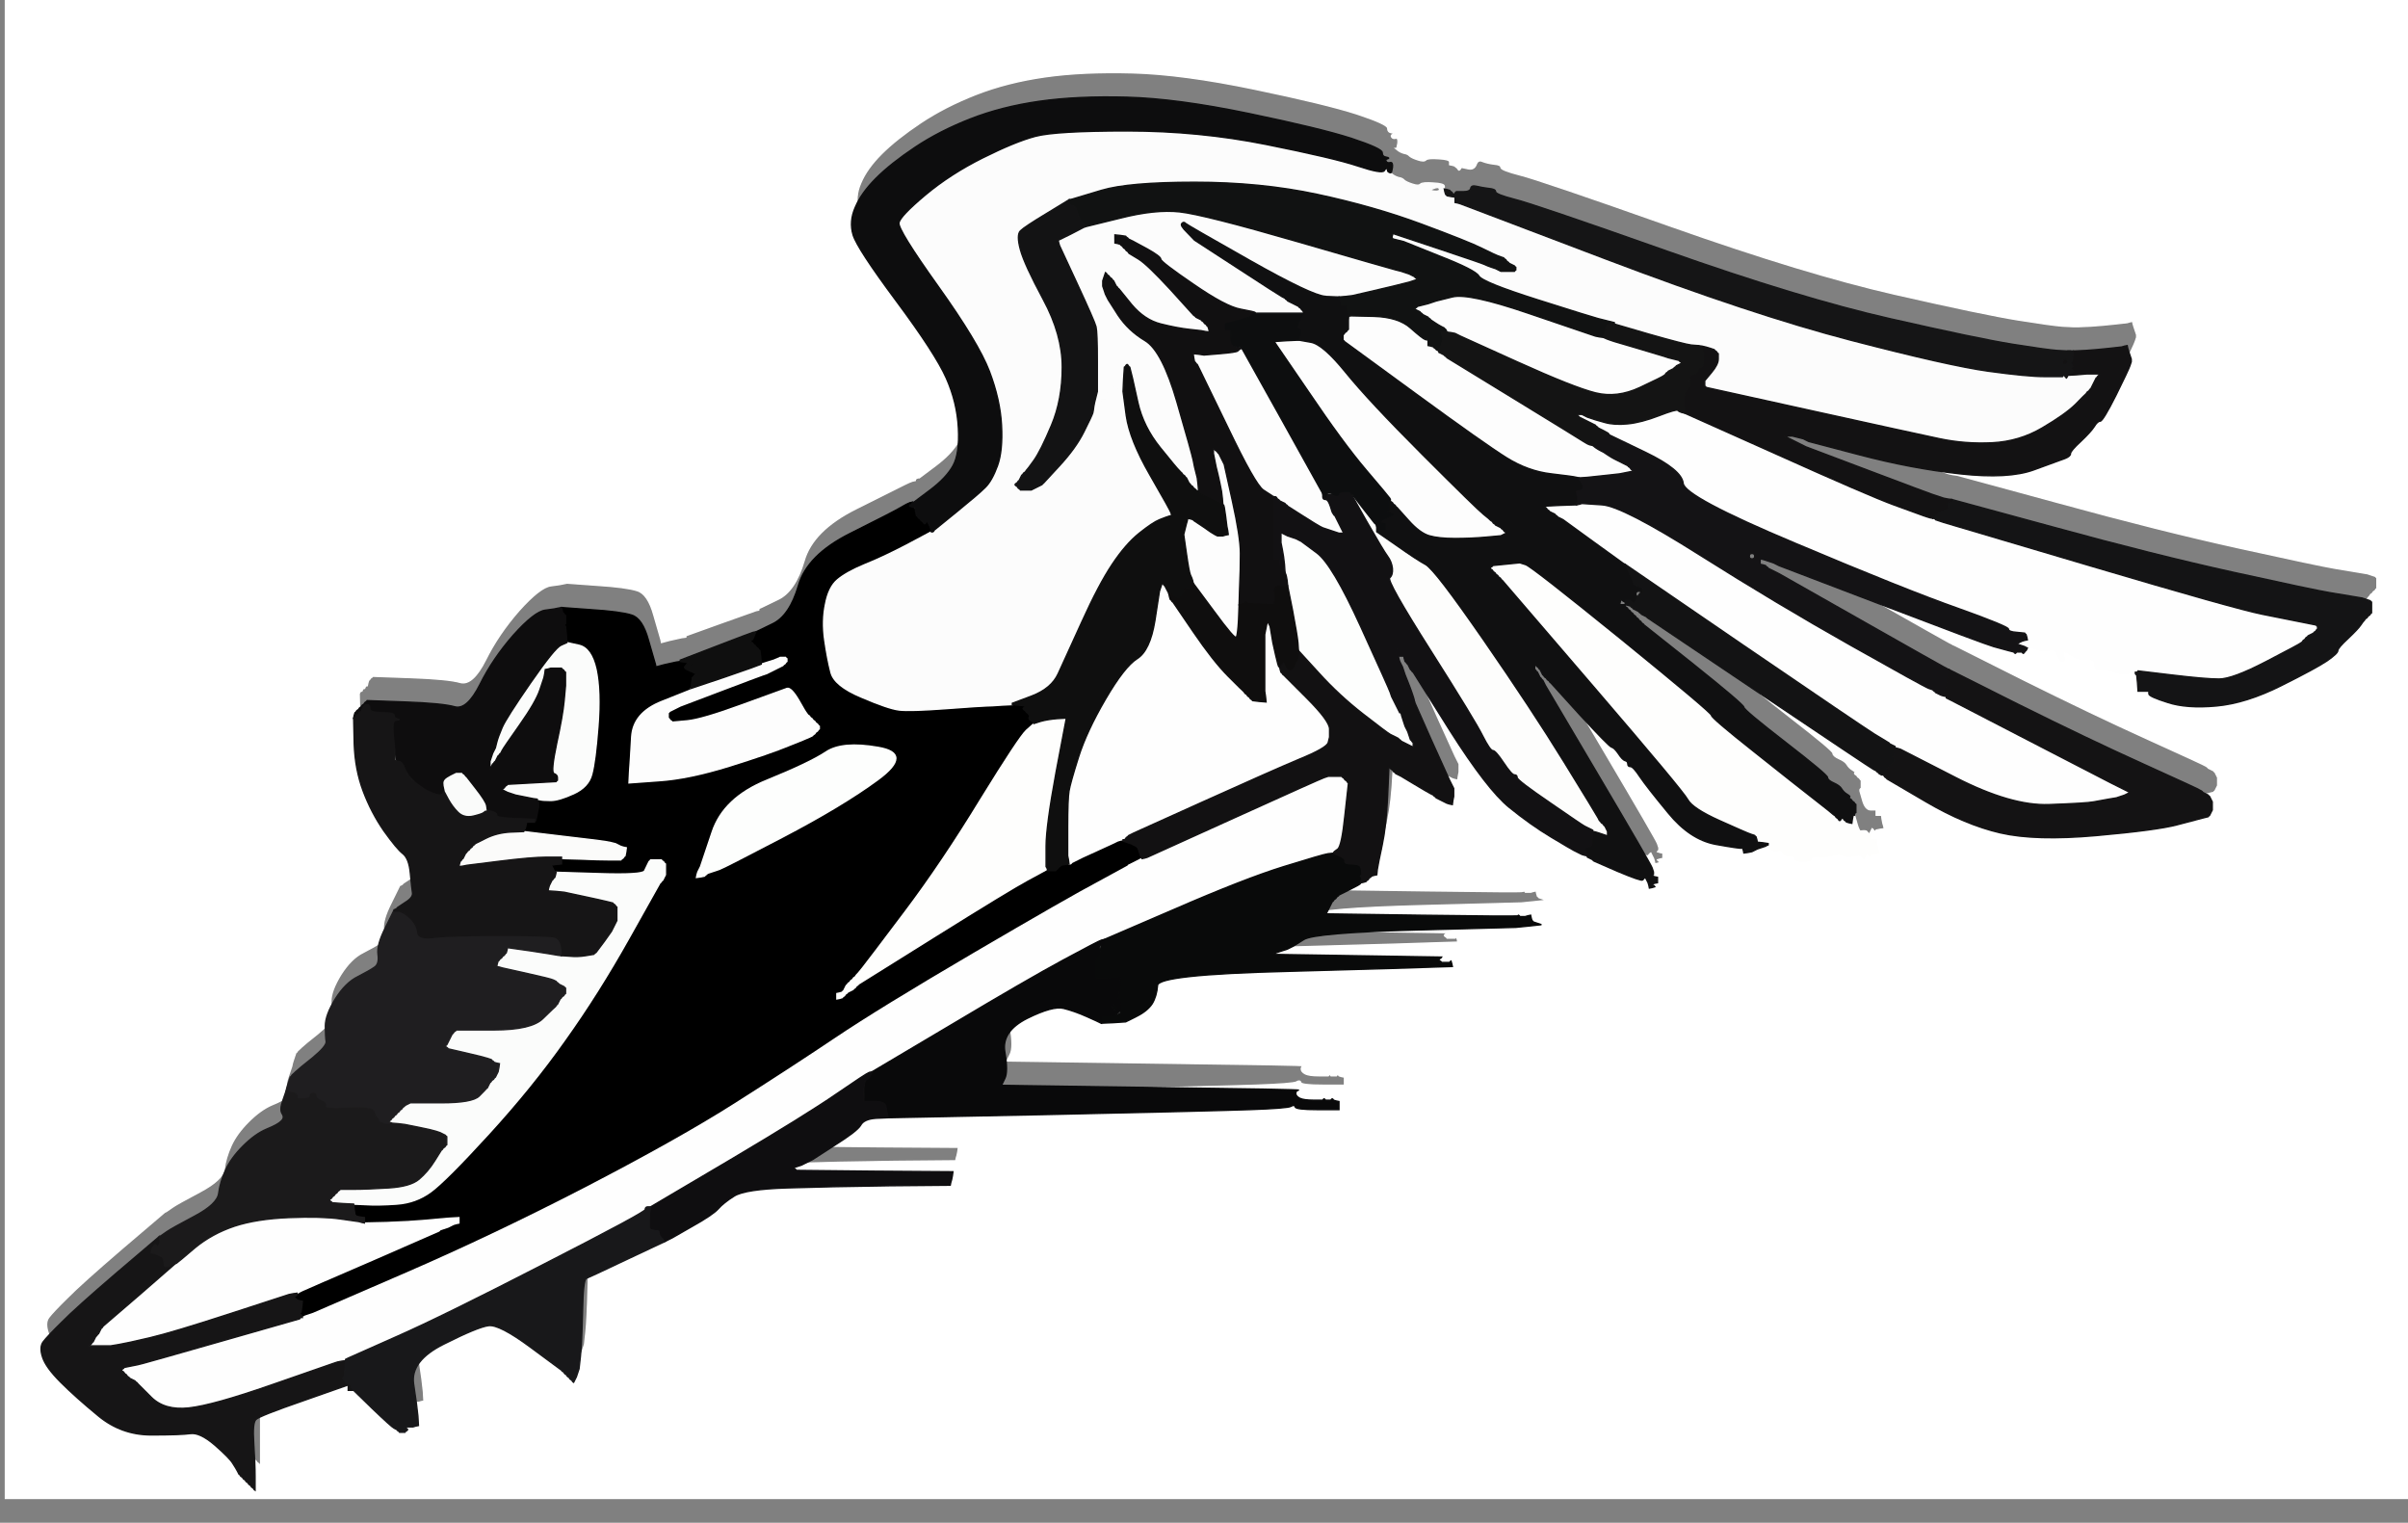
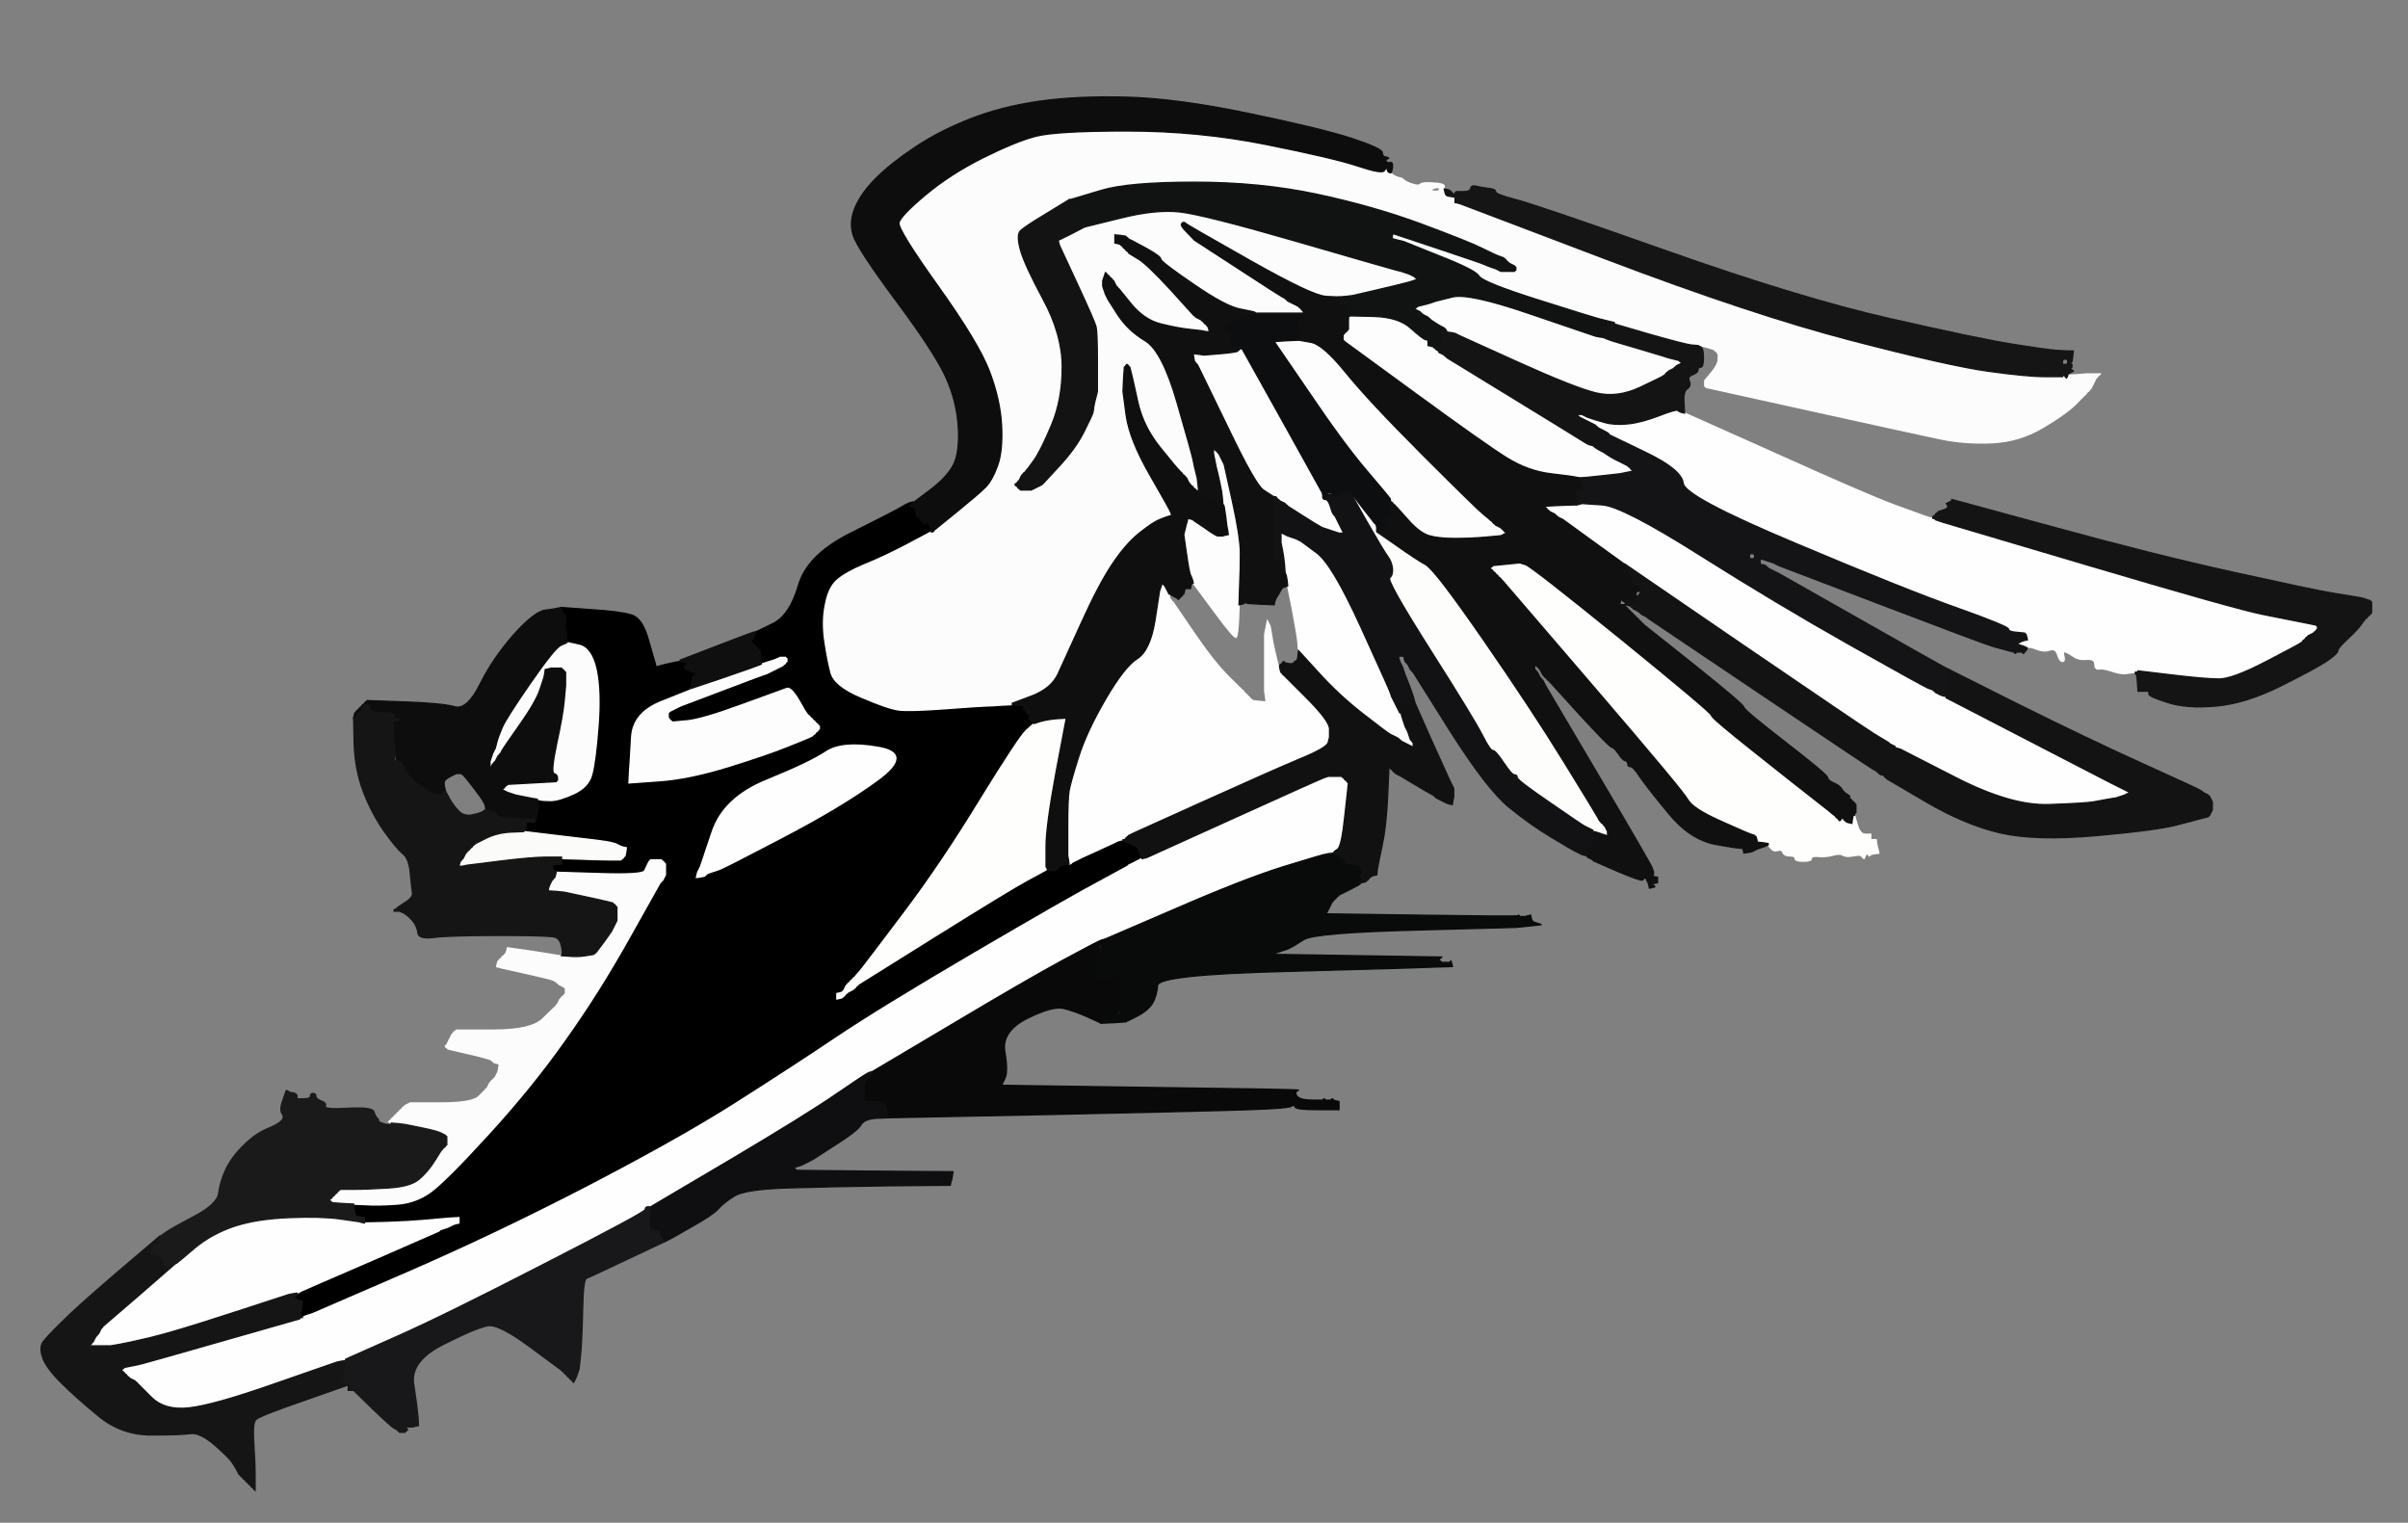
<svg xmlns="http://www.w3.org/2000/svg" width="892" height="564">
  <rect width="100%" height="100%" fill="#808080" stroke="none" />
  <title>track</title>
  <g>
    <title>Layer 1</title>
-     <path id="svg_1" fill="#FFFFFF" fill-rule="evenodd" stroke="#FFFFFF" stroke-width="0.5px" d="m2,273l0,-282l446,0l446,0l0,282l0,282l-446,0l-446,0l0,-282zm515.2,-218l-0.2,0l1,0.8q1,0.7 2.2,1q1.3,0.2 2,1q0.8,0.7 3,1.4q2.3,0.8 3,0q0.8,-0.7 4.8,-0.4q4,0.2 4,1.2l0,1l1,0.2l1,0.3l0.2,0.3l0.3,0.2l0.3,0.2l0.2,0.3l0.2,0.3l0.3,0.2l0.3,-0.2l0.2,-0.3l0.2,-0.3l0.3,-0.2l2.3,0.5q2.2,0.5 3,-1.5q0.7,-2 2.4,-1.2q1.8,0.7 4.3,1q2.5,0.2 2.5,1.2q0,1 7,2.8q7,1.7 56.5,19.2q49.5,17.5 82.5,25q33,7.5 45.5,9.5q12.5,2 16.5,2.3l4,0.2l0.5,0l0.5,0l0.5,0l0.5,0l4.5,-0.2q4.5,-0.3 9,-0.8l4.5,-0.5l1,-0.3l1,-0.2l0.2,1l0.3,1l0.5,1.5l0.5,1.5l0,0.5l0,0.5l-0.5,1.5q-0.5,1.5 -5.2,11q-4.8,9.5 -5.8,9.5q-1,0 -2.2,2q-1.3,2 -5,5.5q-3.8,3.5 -3.8,4.5q0,1 -2,1.8q-2,0.7 -11.5,4.2q-9.5,3.5 -27.5,1.5q-18,-2 -37,-7l-19,-5l-1,-0.5l-1,-0.5l-2,-0.5l-2,-0.5l-1.5,0l-1.5,0l1,0.5l1,0.5l1,0.5l1,0.5l1,0.5l1,0.5l1,0.5l1,0.5l22.5,8.5q22.5,8.5 24,9l1.5,0.5l1.5,0.5l1.5,0.5l1.5,0.3l1.5,0.2l37.5,10.2q37.5,10.3 67,16.8q29.5,6.5 35.5,7.5q6,1 9,1.5l3,0.5l1.5,0.5l1.5,0.5l0.2,0.3l0.3,0.2l0,2l0,2l-0.3,0.2l-0.2,0.3l-0.2,0.3l-0.3,0.2l-0.3,0.2l-0.2,0.3l-0.2,0.3l-0.3,0.2l-0.3,0.2l-0.2,0.3l-0.2,0.3q-0.3,0.2 -1.3,1.7q-1,1.5 -4.7,5q-3.8,3.5 -3.8,4.5q0,1 -4,3.8q-4,2.7 -17,9.2q-13,6.5 -24,7.5q-11,1 -18,-1.3q-7,-2.2 -7,-3.2l0,-1l-2,0l-2,0l-0.2,-3l-0.3,-3l-0.3,-0.2l-0.2,-0.3l0,-0.3l0,-0.2l-1.5,0.2q-1.5,0.3 -3,0.3q-1.5,0 -4.5,-1q-3,-1 -4.5,-0.7q-1.5,0.2 -1.5,-1.8q0,-2 -3,-1.8q-3,0.3 -4.8,-1q-1.7,-1.2 -3,-1.7q-1.2,-0.5 -0.7,1.5q0.5,2 -0.5,2q-1,0 -1.8,-2.5q-0.7,-2.5 -3,-1.7q-2.2,0.7 -4.7,-0.3q-2.5,-1 -3,-0.7l-0.5,0.2l-0.2,0.5l-0.3,0.5l-0.3,0.2l-0.2,0.3l-0.2,0.3l-0.3,0.2l-0.5,-1q-0.5,-1 -0.8,-1l-0.2,0l-0.2,0.5q-0.3,0.5 -0.6,0.7l-0.2,0.3l-0.2,0.3l-0.3,0.2l-0.3,-0.2l-0.2,-0.3l-2,-0.5q-2,-0.5 -5.5,-1.5q-3.5,-1 -41.5,-15.5l-38,-14.5l-1,-0.5l-1,-0.5l-1.5,-0.5l-1.5,-0.5l-1,-0.3l-1,-0.2l0,1l0,1l1,0.2l1,0.3l0.2,0.3l0.3,0.2l0.3,0.2l0.2,0.3l1,0.5l1,0.5l1,0.5l1,0.5l30,17q30,17 31,17.5l1,0.5l0.5,0.3l0.5,0.2l25.5,12.8q25.5,12.7 46.5,22.2q21,9.5 21.2,9.8l0.3,0.2l0.3,0.2l0.2,0.3l1,0.5l1,0.5l0.2,0.3l0.3,0.2l0.5,1l0.5,1l0,1.5l0,1.5l-0.5,1l-0.5,1l-0.3,0.2l-0.2,0.3l-2,0.5q-2,0.5 -9.5,2.5q-7.5,2 -30,4q-22.5,2 -35.5,-1q-13,-3 -27.5,-11.5l-14.5,-8.5l-0.2,-0.3l-0.3,-0.2l-0.3,-0.2l-0.2,-0.3l-0.2,-0.3l-0.3,-0.2l-0.3,0l-0.2,0l-0.5,-0.2l-0.5,-0.3l-0.2,-0.3l-0.3,-0.2l-0.3,-0.2l-0.2,-0.3l-1,-0.5q-1,-0.5 -42.2,-28.2l-41.3,-27.8l-0.3,-0.2l-0.2,-0.3l-1,-0.5l-1,-0.5l-0.2,-0.3l-0.3,-0.2l-0.3,-0.2l-0.2,-0.3l-1,-0.5l-1,-0.5l-0.2,-0.3l-0.3,-0.2l-0.3,-0.2l-0.2,-0.3l-0.2,-0.3l-0.3,-0.2l0,1l0,1l0.3,0.2l0.2,0.3l0.2,0.3l0.3,0.2l0.3,0.2l0.2,0.3l0.2,0.3l0.3,0.2l0.3,0.2l0.2,0.3l0.2,0.3l0.3,0.2l0.3,0.2l0.2,0.3l0.2,0.3l0.3,0.2l0.3,0.2l0.2,0.3l0.2,0.3l0.3,0.2l0.3,0.2l0.2,0.3l18.5,14.7q18.5,14.8 18.5,15.8q0,1 15.5,13q15.5,12 15.5,13q0,1 2.2,2q2.3,1 3,2.2q0.8,1.3 2,2q1.3,0.8 1,1l-0.2,0.3l0.2,0.3l0.3,0.2l0.3,0.2l0.2,0.3l0.2,0.3l0.3,0.2l0.3,0.2l0.2,0.3l0.2,0.3l0.3,0.2l0,1.5l0,1.5l-0.3,0.2l-0.2,0.3l0,0.3l0,0.2l1,3.5q1,3.5 3,3.5l2,0l0,1l0,1l1,0l1,0l0.2,1.5l0.3,1.5l0.3,1l0.2,1l-1.5,0.2l-1.5,0.3l-0.2,0.3l-0.3,0.2l-0.3,-0.2l-0.2,-0.3l-0.2,-0.3l-0.3,-0.2l-0.5,1l-0.5,1l-0.3,-0.2q-0.2,-0.3 -0.7,-0.8q-0.5,-0.5 -3,0q-2.5,0.5 -3.7,-0.2q-1.3,-0.8 -4,0q-2.8,0.7 -5.3,0.4q-2.5,-0.2 -2.5,0.8q0,1 -3,1q-3,0 -3,-1q0,-1 -2,-1q-2,0 -2.5,-1.2q-0.5,-1.3 -2,-0.8q-1.5,0.5 -2.5,-0.8l-1,-1.2l-0.5,0.2l-0.5,0.3l-1.5,0.5l-1.5,0.5l-1,0.5l-1,0.5l-1.5,0.3l-1.5,0.2l-0.2,-1q-0.3,-1 -0.6,-0.8q-0.2,0.3 -9.7,-1.4q-9.5,-1.8 -17.5,-11.6q-8,-9.7 -10.5,-13.4q-2.5,-3.8 -3.5,-3.8q-1,0 -1,-1q0,-1 -1,-1.2q-1,-0.3 -2.5,-2.6q-1.5,-2.2 -2.5,-2.4q-1,-0.3 -11.8,-12l-10.7,-11.8l-0.3,-0.2l-0.2,-0.3l-0.2,-0.3l-0.3,-0.2l-0.3,-0.2l-0.2,-0.3l-0.2,-0.3l-0.3,-0.2l-0.3,-0.2l-0.2,-0.3l-0.2,-0.3l-0.3,-0.2l-0.5,-1l-0.5,-1l-0.3,-0.2l-0.2,-0.3l-0.2,-0.3l-0.3,-0.2l-0.3,-0.2l-0.2,-0.3l-0.2,-0.3l-0.3,-0.2l0,1l0,1l0.3,0.2l0.2,0.3l0.2,0.3l0.3,0.2l0.5,1l0.5,1l0.3,0.2l0.2,0.3l0.2,0.3l0.3,0.2l0.5,1l0.5,1l19.5,33q19.5,33 20,34.5l0.5,1.5l0,0.5l0,0.5l-0.3,0.2l-0.2,0.3l1,0.3l1,0.2l0,1l0,1l-1,0.2l-1,0.3l0.2,0.3l0.3,0.2l0.3,0.2l0.2,0.3l-1,0.3l-1,0.2l-0.2,-1l-0.3,-1l-0.5,-1l-0.5,-1l-0.3,0.2q-0.2,0.3 -0.7,0.8q-0.5,0.5 -9.3,-3.2l-8.7,-3.8l-0.3,-0.2l-0.2,-0.3l-1,-0.5l-1,-0.5l0,-0.3l0,-0.2l-1,-0.2l-1,-0.3l-1,-0.5l-1,-0.5l-1,-0.5q-1,-0.5 -8.5,-5q-7.5,-4.5 -15.5,-11q-8,-6.5 -21.8,-28.2l-13.7,-21.8l-0.3,-0.2l-0.2,-0.3l-0.2,-0.3l-0.3,-0.2l-0.5,-1l-0.5,-1l-0.3,-0.2l-0.2,-0.3l-0.2,-0.3l-0.3,-0.2l-0.3,-1l-0.2,-1l-1,0l-1,0l0.2,1l0.3,1l0.5,1l0.5,1l0.5,1.5l0.5,1.5l1,2.5q1,2.5 1.5,4l0.5,1.5l0.3,1l0.2,1l6.2,14q6.3,14 6.8,15l0.5,1l0.5,1l0.5,1l0,1.5l0,1.5l-0.3,1.5l-0.2,1.5l-1,-0.2l-1,-0.3l-1,-0.5l-1,-0.5l-1,-0.5l-1,-0.5l-0.2,-0.3l-0.3,-0.2l-0.3,-0.2l-0.2,-0.3l-1,-0.5q-1,-0.5 -6,-3.5l-5,-3l-1,-0.5l-1,-0.5l-0.2,-0.3l-0.3,-0.2l-0.3,-0.2l-0.2,-0.3l-0.2,-0.3l-0.3,-0.2l-0.3,-0.2l-0.2,-0.3l-0.2,-0.3l-0.3,-0.2l-0.5,11q-0.5,11 -2,18q-1.5,7 -1.8,9l-0.2,2l-1,0.2l-1,0.3l-0.2,0.3l-0.3,0.2l-0.3,0.2l-0.2,0.3l-0.2,0.3l-0.3,0.2l-0.3,0.2l-0.2,0.3l-1,0.3l-1,0.2l0,0.2q0,0.3 -4,2.3l-4,2l-0.2,0.3l-0.3,0.2l-0.3,0.2l-0.2,0.3l-0.2,0.3l-0.3,0.2l-0.3,0.2l-0.2,0.3l-0.2,0.3l-0.3,0.2l-0.5,1l-0.5,1l-0.5,1l-0.5,1l-0.3,0.2l-0.2,0.3l35.5,0.5q35.5,0.5 35.7,0.2l0.3,-0.2l0.3,0.2l0.2,0.3l1,0l1,0l1,-0.3l1,-0.2l0.2,1l0.3,1l0.3,0.2l0.2,0.3l1.5,0.5l1.5,0.5l-4.5,0.5q-4.5,0.5 -5,0.5q-0.5,0 -37.5,1q-37,1 -41,3.5l-4,2.5l-1,0.5l-1,0.5l-1.5,0.5l-1.5,0.5l-1.5,0.5l-1.5,0.5l31.5,0.5l31.5,0.5l-0.2,0.3l-0.3,0.2l-0.3,0.2l-0.2,0.3l0.2,0.3l0.3,0.2l0.3,0.2l0.2,0.3l1.5,0l1.5,0l0.2,-0.3l0.3,-0.2l0.3,1l0.2,1l-6.5,0.2q-6.5,0.3 -54.5,1.6q-48,1.2 -48.2,5.2q-0.3,4 -2,6.8q-1.8,2.7 -5.8,4.7l-4,2l-4.5,0.3l-4.5,0.2l-0.5,-0.2q-0.5,-0.3 -5,-2.3q-4.5,-2 -8.5,-3q-4,-1 -13.5,3.7q-9.5,4.8 -8.3,12.3q1.3,7.5 0,10l-1.2,2.5l55.5,0.8q55.5,0.7 54.5,1q-1,0.2 -1,1.2q0,1 1.5,1.8q1.5,0.7 5,0.7l3.5,0l0.2,-0.3l0.3,-0.2l0.3,0.2l0.2,0.3l1,0l1,0l0.2,-0.3l0.3,-0.2l0.3,0.2l0.2,0.3l1,0.3l1,0.2l0,1.5l0,1.5l-8,0q-8,0 -8.2,-1q-0.3,-1 -1.6,-0.2q-1.2,0.7 -15.2,1.2q-14,0.5 -74,1.8l-60,1.2l-4.5,0.2q-4.5,0.3 -5.7,2.6q-1.3,2.2 -9.6,7.4l-8.2,5.3l-1,0.5l-1,0.5l-1,0.5l-1,0.5l-1.5,0.5l-1.5,0.5l0.2,0.3l0.3,0.2l0.3,0.2l0.2,0.3l29,0.3l29,0.2l-0.2,1.5l-0.3,1.5l-0.3,1l-0.2,1l-22.5,0.2q-22.5,0.3 -38,0.8q-15.5,0.5 -19.5,3q-4,2.5 -6,4.8q-2,2.2 -9.5,6.4l-7.5,4.3l-1,0.5l-1,0.5l-0.5,0.3l-0.5,0.2l-13.8,6.5q-13.7,6.5 -15,7q-1.2,0.5 -1.4,12.5q-0.3,12 -0.8,16.5l-0.5,4.5l-0.5,1.5l-0.5,1.5l-0.5,1l-0.5,1l-0.3,-0.2l-0.2,-0.3l-0.2,-0.3l-0.3,-0.2l-0.3,-0.2l-0.2,-0.3l-0.2,-0.3l-0.3,-0.2l-0.3,-0.2l-0.2,-0.3l-0.2,-0.3l-0.3,-0.2l-0.3,-0.2l-0.2,-0.3l-0.2,-0.3l-0.3,-0.2l-0.3,-0.2l-0.2,-0.3l-11.5,-8.5q-11.5,-8.5 -15.5,-8q-4,0.5 -16.5,6.8q-12.5,6.2 -11.3,14.7q1.3,8.5 1.6,12l0.2,3.5l-1,0.2l-1,0.3l-0.5,0l-0.5,0l-1,0l-1,0l0.2,0.3l0.3,0.2l0.3,0.2l0.2,0.3l-0.2,0.3l-0.3,0.2l-0.3,0.2l-0.2,0.3l-1,0l-1,0l-0.2,-0.3l-0.3,-0.2l-0.3,-0.2l-0.2,-0.3l-1,-0.5q-1,-0.5 -8,-7.2l-7,-6.8l-0.5,-0.2q-0.5,-0.3 -0.5,-0.6l0,-0.2l-0.5,-0.2q-0.5,-0.3 -1,-1l-0.5,-0.8l-16.8,7q-16.7,7 -16.7,15q0,8 0,13l0,5l-0.3,-0.2l-0.2,-0.3l-0.2,-0.3l-0.3,-0.2l-0.3,-0.2l-0.2,-0.3l-0.2,-0.3l-0.3,-0.2l-0.3,-0.2l-0.2,-0.3l-0.2,-0.3l-0.3,-0.2l-0.3,-0.2l-0.2,-0.3l-0.2,-0.3l-0.3,-0.2l-0.3,-0.2l-0.2,-0.3l-0.2,-0.3l-0.3,-0.2l-0.3,-0.2l-0.2,-0.3l-0.2,-0.3l-0.3,-0.2l-0.5,-1q-0.5,-1 -1.8,-3q-1.2,-2 -6.7,-6.8q-5.5,-4.7 -9,-4.2q-3.5,0.5 -14.5,0.5q-11,0 -19.5,-7q-8.5,-7 -14,-12.5q-5.5,-5.5 -6.7,-9.2q-1.3,-3.8 0.2,-5.8q1.5,-2 6.8,-7.2q5.2,-5.3 20.7,-18.6l15.5,-13.2l0.5,-0.2q0.5,-0.3 2.3,-1.6q1.7,-1.2 10.2,-5.7q8.5,-4.5 9,-8.5q0.5,-4 2.5,-8.5q2,-4.5 6.5,-9q4.5,-4.5 8.8,-6.3q4.2,-1.7 5.4,-3q1.3,-1.2 0.3,-2.7q-1,-1.5 0.3,-5l1.2,-3.5l0.2,-1l0.3,-1l0.5,-1.5l0.5,-1.5l0.3,-0.2l0.2,-0.3l0.2,-0.3q0.3,-0.2 1.3,-1.2q1,-1 6.3,-5.2q5.2,-4.3 5,-6q-0.3,-1.8 -0.3,-5.8q0,-4 3.7,-10q3.8,-6 8.3,-8.2q4.5,-2.3 6.3,-3.6q1.7,-1.2 1.2,-4.7q-0.5,-3.5 2.8,-10l3.2,-6.5l0.5,-0.2l0.5,-0.3l0.2,-0.3q0.3,-0.2 3,-2q2.8,-1.7 2.6,-3.4q-0.3,-1.8 -0.8,-7.3q-0.5,-5.5 -2.8,-7.3q-2.2,-1.7 -7,-8.4q-4.7,-6.8 -7.7,-14.8q-3,-8 -3.3,-17.5l-0.2,-9.5l0.2,-0.5q0.3,-0.5 0.6,-0.5l0.2,0l0.2,-0.5q0.3,-0.5 0.6,-0.5l0.2,0l0.2,-0.5q0.3,-0.5 0.6,-0.5l0.2,0l0.2,-1l0.3,-1l0.3,-0.2l0.2,-0.3l0.2,-0.3l0.3,-0.2l0.3,-0.2l0.2,-0.3l14,0.5q14,0.5 18.5,1.8q4.5,1.2 9.3,-8.3q4.7,-9.5 12.4,-18.3q7.8,-8.7 11.8,-9.2q4,-0.5 5,-0.8l1,-0.2l11,0.8q11,0.7 15,2q4,1.2 6.2,9.2q2.3,8 2.6,9l0.2,1l3,-0.8q3,-0.7 4.5,-1l1.5,-0.2l0,-0.2l0,-0.3l12.5,-4.5q12.5,-4.5 13.5,-4.8l1,-0.2l0,-0.2q0,-0.3 0.5,-0.6l0.5,-0.2l6.2,-3q6.3,-3 9.6,-14.2q3.2,-11.3 19.2,-19.3q16,-8 18,-9q2,-1 3,-1.3l1,-0.2l0,-0.2q0,-0.3 0.5,-0.6l0.5,-0.2l0.2,0l0.3,0l6,-4.5q6,-4.5 8.5,-9q2.5,-4.5 2,-14q-0.5,-9.5 -4.5,-18.5q-4,-9 -18.5,-28.5q-14.5,-19.5 -16,-24.5q-1.5,-5 0.8,-10.2q2.2,-5.3 7.7,-10.8q5.5,-5.5 14.5,-11.5q9,-6 20.5,-10.5q11.5,-4.5 25.5,-6.5q14,-2 32.5,-1.5q18.5,0.5 45,6q26.5,5.5 38,9.2q11.5,3.8 11.5,5.3q0,1.5 1.5,1.7q1.5,0.3 0.5,0.6q-1,0.2 -0.5,1q0.5,0.7 1.5,0.4q1,-0.2 0.8,1.8q-0.3,2 -0.6,2z" />
    <path id="svg_2" fill="#000000" fill-rule="evenodd" stroke="#000000" stroke-width="0.5px" d="m337,186.2l1,-0.2l0.2,1q0.3,1 0.8,2.5l0.5,1.5l0.3,0.2l0.2,0.3l0.2,0.3l0.3,0.2l0.3,0.2l0.2,0.3l0.2,0.3l0.3,0.2l0.3,0.2l0.2,0.3l0.2,0.3l0.3,0.2l0.3,-0.2l0.2,-0.3l0.2,-0.3l0.3,-0.2l0.5,1l0.5,1l0.3,1l0.2,1l-9,4.8q-9,4.7 -15.8,7.4q-6.7,2.8 -10,5.6q-3.2,2.7 -4.4,9q-1.3,6.2 -0.3,13.2q1,7 2.3,12q1.2,5 11.2,9.2q10,4.3 14,4.8q4,0.5 17.5,-0.5q13.5,-1 15,-1q1.5,0 5.5,-0.3l4,-0.2l2.5,0.2l2.5,0.3l-0.2,0.3l-0.3,0.2l-0.3,0.2l-0.2,0.3l0.2,0.3l0.3,0.2l0.3,0.2l0.2,0.3l0.2,0.3l0.3,0.2l0.3,0.2l0.2,0.3l0.2,0.3l0.3,0.2l-0.3,0.8q-0.2,0.7 0.8,1.2q1,0.5 1,0.8l0,0.2l-2.8,2.5q-2.7,2.5 -17,25.7q-14.2,23.3 -28,41.6q-13.7,18.2 -15.7,20.7q-2,2.5 -2.3,2.7l-0.2,0.3l-0.2,0.3l-0.3,0.2l-0.3,0.2l-0.2,0.3l-0.2,0.3l-0.3,0.2l-0.3,0.2l-0.2,0.3l-0.2,0.3l-0.3,0.2l-0.3,0.2l-0.2,0.3l-0.2,0.3l-0.3,0.2l-0.5,1l-0.5,1l0,1l0,1l0.3,-0.2l0.2,-0.3l0.2,-0.3l0.3,-0.2l0.3,-0.2l0.2,-0.3l1,-0.5l1,-0.5l0.2,-0.3l0.3,-0.2l0.3,-0.2l0.2,-0.3l0.2,-0.3l0.3,-0.2l0.3,-0.2l0.2,-0.3l28,-17.5q28,-17.5 34.5,-21q6.5,-3.5 7,-3.8l0.5,-0.2l0,0.2l0,0.3l1.5,0l1.5,0l0.2,-0.3l0.3,-0.2l0.3,-0.2l0.2,-0.3l0.2,-0.3l0.3,-0.2l0.3,-0.2l0.2,-0.3l1.5,-0.3l1.5,-0.2l0.2,0l0.3,0l0.3,-0.2l0.2,-0.3l1,-0.5l1,-0.5l1,-0.5l1,-0.5l5.5,-2.5q5.5,-2.5 6.5,-3l1,-0.5l1,-0.3l1,-0.2l0,0.2l0,0.3l1.5,0.5l1.5,0.5l1,0.5l1,0.5l0.2,0.3l0.3,0.2l0.5,1.5l0.5,1.5l0.3,0.5l0.2,0.5l-0.5,0.2l-0.5,0.3l-1,0.5l-1,0.5l-1,0.5l-1,0.5l-0.2,0.3q-0.3,0.2 -11,6q-10.8,5.7 -45.8,26.2q-35,20.5 -51.8,31.8q-16.7,11.2 -37.2,24.2q-20.5,13 -54.8,30.8q-34.2,17.7 -67.7,32.2l-33.5,14.5l-1.5,0.5l-1.5,0.5l-0.5,0.3l-0.5,0.2l-0.2,-0.5l-0.3,-0.5l-0.3,-0.2l-0.2,-0.3l0.2,-0.3l0.3,-0.2l0.3,-1l0.2,-1l-1,0l-1,0l-0.2,-1.5l-0.3,-1.5l-0.3,-0.2l-0.2,-0.3l0.2,-0.3l0.3,-0.2l0.3,-0.2l0.2,-0.3l0,-0.3l0,-0.2l0.5,-0.2l0.5,-0.3l1,-0.5q1,-0.5 25.8,-11.2l24.7,-10.8l0.3,-0.2l0.2,-0.3l1.5,-0.5l1.5,-0.5l1,-0.5l1,-0.5l1,-0.3l1,-0.2l0,-1l0,-1l-3.5,0.2l-3.5,0.3l-5.5,0.5q-5.5,0.5 -14,0.8l-8.5,0.2l-0.2,-0.5l-0.3,-0.5l-0.3,0l-0.2,0l0,-0.2l0,-0.3l-1,-0.5l-1,-0.5l-0.2,-0.3l-0.3,-0.2l-0.3,-2l-0.2,-2l4.5,0.2q4.5,0.3 11.5,-0.2q7,-0.5 12.5,-4.5q5.5,-4 21.5,-21.5q16,-17.5 28.2,-34.8q12.3,-17.2 23.8,-37.7l11.5,-20.5l0.3,-0.2l0.2,-0.3l0.2,-0.3l0.3,-0.2l0.5,-1l0.5,-1l0,-2l0,-2l-0.3,-0.2l-0.2,-0.3l-0.2,-0.3l-0.3,-0.2l-0.3,-0.2l-0.2,-0.3l-2,0l-2,0l-0.2,0.3l-0.3,0.2l-0.5,1q-0.5,1 -1.2,2.5q-0.8,1.5 -16.8,1l-16,-0.5l-0.2,0l-0.3,0l-0.5,-1l-0.5,-1l-0.3,-0.2l-0.2,-0.3l2,-0.3l2,-0.2l0,-1l0,-1l7,0.2q7,0.3 11,0.3l4,0l0.2,-0.3l0.3,-0.2l0.3,-0.2l0.2,-0.3l0.2,-0.3l0.3,-0.2l0.3,-1.5l0.2,-1.5l-1,-0.2l-1,-0.3l-1,-0.5l-1,-0.5l-2,-0.5q-2,-0.5 -17,-2.2l-15,-1.8l-0.2,0l-0.3,0l0,-1l0,-1l0.3,-0.2l0.2,-0.3l-0.2,-0.3l-0.3,-0.2l-0.3,-0.2l-0.2,-0.3l2,-0.3l2,-0.2l0,0.2l0,0.3l0.5,0l0.5,0l0,-0.3l0,-0.2l0.2,0l0.3,0l0.5,-2.5l0.5,-2.5l0,-1l0,-1l-0.3,-0.2l-0.2,-0.3l0,-0.3l0,-0.2l1,0.2q1,0.3 4,0.3q3,0 8.5,-2.5q5.5,-2.5 6.7,-7.2q1.3,-4.8 2.3,-17.8q1,-13 -0.7,-21q-1.8,-8 -6.3,-9l-4.5,-1l-0.2,-3l-0.3,-3l-0.3,-0.2l-0.2,-0.3l0.2,-0.3l0.3,-0.2l0,-1.5l0,-1.5l-0.3,-0.2l-0.2,-0.3l-0.2,-0.3l-0.3,-0.2l-0.3,-1l-0.2,-1l11,0.8q11,0.7 15,2q4,1.2 6.2,9.2q2.3,8 2.6,9l0.2,1l3,-0.8q3,-0.7 4.5,-1l1.5,-0.2l1.5,0.2l1.5,0.3l-0.2,0.3l-0.3,0.2l-0.7,0.8q-0.8,0.7 0.2,0.7l1,0l0.2,-0.3l0.3,-0.2l0.3,-0.2l0.2,-0.3l0.2,-0.3l0.3,-0.2l0.5,1.5l0.5,1.5l0,0.5l0,0.5l-0.3,0.2l-0.2,0.3l-0.2,0.3l-0.3,0.2l-0.3,2l-0.2,2l0,0.2l0,0.3l-10.8,4.3q-10.7,4.2 -11.2,13.2q-0.5,9 -0.8,13l-0.2,4l11,-0.8q11,-0.7 26.2,-5.4q15.3,-4.8 22,-7.6q6.8,-2.7 7.8,-3.2l1,-0.5l0.2,-0.3l0.3,-0.2l0.3,-0.2l0.2,-0.3l0.2,-0.3l0.3,-0.2l0.3,-0.2l0.2,-0.3l0.2,-0.3l0.3,-0.2l0,-0.5l0,-0.5l-0.3,-0.2l-0.2,-0.3l-0.2,-0.3l-0.3,-0.2l-0.3,-0.2l-0.2,-0.3l-0.2,-0.3l-0.3,-0.2l-0.3,-0.2l-0.2,-0.3l-0.2,-0.3l-0.3,-0.2l-0.3,-0.2l-0.2,-0.3l-0.2,-0.3l-0.3,-0.2l-0.3,-0.2l-0.2,-0.3l-0.2,-0.3q-0.3,-0.2 -3,-5q-2.8,-4.7 -4.3,-4.2q-1.5,0.5 -16.5,6q-15,5.5 -20.5,6l-5.5,0.5l-0.2,-0.3l-0.3,-0.2l-0.3,-0.2l-0.2,-0.3l-0.2,-0.3l-0.3,-0.2l0,-1l0,-1l0.3,-0.2l0.2,-0.3l1,-0.5l1,-0.5l1,-0.5l1,-0.5l14.5,-5.5q14.5,-5.5 16,-6l1.5,-0.5l1,-0.5l1,-0.5l1,-0.5l1,-0.5l1,-0.5l1,-0.5l0.2,-0.3l0.3,-0.2l0.3,-0.2l0.2,-0.3l0.2,-0.3l0.3,-0.2l0,-0.5l0,-0.5l-0.3,-0.2l-0.2,-0.3l-1,0l-1,0l-1,0.5q-1,0.5 -3.5,1.2l-2.5,0.8l0,-0.2q0,-0.3 -0.2,-2.6l-0.3,-2.2l-0.3,-0.2l-0.2,-0.3l-0.2,-0.3l-0.3,-0.2l-0.3,-0.2l-0.2,-0.3l-0.2,-0.3l-0.3,-0.2l-0.3,-0.2l-0.2,-0.3l-0.2,-0.3l-0.3,-0.2l-0.3,-0.2l-0.2,-0.3l0.2,-0.3l0.3,-0.2l0.3,-1l0.2,-1l0.2,0l0.3,0l0.3,-0.5l0.2,-0.5l6.2,-3q6.3,-3 9.6,-14.2q3.2,-11.3 19.2,-19.3q16,-8 18.5,-9.5q2.5,-1.5 3.5,-1.8zm-70.5,135.8l-1.5,0.5l-1.5,0.5l-1.5,0.5l-0.2,0.3l-0.3,0.2l-0.3,0.2l-0.2,0.3l-1.5,0.3l-1.5,0.2l0.2,-1l0.3,-1l0.5,-1l0.5,-1l4.3,-12.8q4.2,-12.7 20.2,-19.2q16,-6.5 22,-10.5q6,-4 19.2,-1.7q13.3,2.2 0,12q-13.2,9.7 -35.2,21.2q-22,11.5 -23.5,12z" />
    <path id="svg_3" fill="#FEFEFE" fill-rule="evenodd" stroke="#FEFEFE" stroke-width="0.5px" d="m490.5,288l1.5,-0.5l2.5,0l2.5,0l0.2,0.3l0.3,0.2l0.3,0.2l0.2,0.3l0.2,0.3l0.3,0.2l0.3,0.2l0.2,0.3l0.2,0.3l0.3,0.2l-1.3,11.8q-1.2,11.7 -2.7,12.7q-1.5,1 -1.5,1.3l0,0.2l-2,0.2q-2,0.3 -16.5,4.8q-14.5,4.5 -40.5,15.8l-26,11.2l-0.5,0.2q-0.5,0.3 -0.5,0.6l0,0.2l-1,0.2q-1,0.3 -13.5,6.8q-12.5,6.5 -41.5,23.8l-29,17.2l-0.2,0q-0.3,0 -0.6,0.5l-0.2,0.5l-0.2,0q-0.3,0 -0.6,0.5l-0.2,0.5l-1,0.2q-1,0.3 -11.2,7q-10.3,6.8 -39,23.8l-28.8,17l-0.2,0q-0.3,0 -0.6,0.5l-0.2,0.5l-32.5,17.2q-32.5,17.3 -55,27.3q-22.5,10 -23.5,10.5l-1,0.5l0,0.3l0,0.2l-1.5,0.2l-1.5,0.3l-1.5,0.5q-1.5,0.5 -23,8q-21.5,7.5 -30.5,8.5q-9,1 -14,-4l-5,-5l-0.2,-0.3l-0.3,-0.2l-0.3,-0.2l-0.2,-0.3l-1,-0.5l-1,-0.5l-0.2,-0.3l-0.3,-0.2l-0.3,-0.2l-0.2,-0.3l-0.2,-0.3l-0.3,-0.2l-0.3,-0.2l-0.2,-0.3l-0.2,-0.3l-0.3,-0.2l-0.3,-0.2l-0.2,-0.3l0.2,-0.3l0.3,-0.2l0.3,-0.2l0.2,-0.3l2.5,-0.5l2.5,-0.5l2,-0.5q2,-0.5 30,-8.5l28,-8l0.2,-0.3l0.3,-0.2l0.3,0l0.2,0l0.5,-0.2l0.5,-0.3l1.5,-0.5l1.5,-0.5l33.5,-14.5q33.5,-14.5 67.7,-32.2q34.3,-17.8 54.8,-30.8q20.5,-13 37.2,-24.2q16.8,-11.3 51.8,-31.8q35,-20.5 45.8,-26.2q10.7,-5.8 11,-6l0.2,-0.3l1,-0.5l1,-0.5l1,-0.5l1,-0.5l0.5,-0.3l0.5,-0.2l1,-0.2l1,-0.3l32,-14.5q32,-14.5 33.5,-15z" />
    <path id="svg_4" fill="#FEFEFE" fill-rule="evenodd" stroke="#FEFEFE" stroke-width="0.5px" d="m622,151.8l1,0.2l0,0.2q0,0.3 0.5,0.6l0.5,0.2l34,15.2q34,15.3 43.5,18.8q9.5,3.5 11,4l1.5,0.5l1,0.3l1,0.2l0.2,0l0.3,0l0.3,0.2l0.2,0.3l1.5,0.5l1.5,0.5l54,16q54,16 64,18q10,2 12.5,2.5l2.5,0.5l2.5,0.5l2.5,0.5l0.2,0.3l0.3,0.2l0,0.5l0,0.5l-0.3,0.2l-0.2,0.3l-0.2,0.3l-0.3,0.2l-0.3,0.2l-0.2,0.3l-1,0.5l-1,0.5l-0.2,0.3l-0.3,0.2l-0.3,0.2l-0.2,0.3l-0.2,0.3l-0.3,0.2l-0.3,0.2l-0.2,0.3l-0.2,0.3l-0.3,0.2l-0.3,0.2q-0.2,0.3 -12.7,6.8q-12.5,6.5 -17.5,6.5q-5,0 -17.5,-1.5l-12.5,-1.5l-0.2,0.3l-0.3,0.2l-0.3,0l-0.2,0l-1.5,0.2q-1.5,0.3 -3,0.3q-1.5,0 -4.5,-1q-3,-1 -4.5,-0.7q-1.5,0.2 -1.5,-1.8q0,-2 -3,-1.8q-3,0.3 -4.8,-1q-1.7,-1.2 -3,-1.7q-1.2,-0.5 -0.7,1.5q0.5,2 -0.5,2q-1,0 -1.8,-2.5q-0.7,-2.5 -3,-1.7q-2.2,0.7 -4.7,-0.3q-2.5,-1 -3,-0.7l-0.5,0.2l-0.5,-0.2l-0.5,-0.3l-1,0q-1,0 -1,0.3l0,0.2l-0.2,0q-0.3,0 -0.6,-1q-0.2,-1 0.8,-1q1,0 0.8,-1.5q-0.3,-1.5 -1,-2q-0.8,-0.5 -0.8,0.5q0,1 -1,1q-1,0 -1.5,-2q-0.5,-2 -19.5,-8.8q-19,-6.7 -60,-24q-41,-17.2 -41.5,-22.2q-0.5,-5 -14,-11.5l-13.5,-6.5l0,-0.2q0,-0.3 -2,-1.3l-2,-1l-0.2,-0.3l-0.3,-0.2l-0.3,-0.2l-0.2,-0.3l-1,-0.5l-1,-0.5l-1,-0.5l-1,-0.5l-1,-0.5l-1,-0.5l-0.2,-0.3l-0.3,-0.2l-0.3,-0.2l-0.2,-0.3l1,0l1,0l1,0.5l1,0.5l1.5,0.5l1.5,0.5l3.5,1q3.5,1 8.5,0.5q5,-0.5 11.5,-3q6.5,-2.5 7.5,-2.2z" />
    <path id="svg_5" fill="#FEFEFE" fill-rule="evenodd" stroke="#FEFEFE" stroke-width="0.5px" d="m430,217.5l0.5,-1.5l0.3,0.2l0.2,0.3l0.2,0.3l0.3,0.2l0.5,1q0.5,1 0.8,1.5l0.2,0.5l0.2,1l0.3,1l0.3,0.2l0.2,0.3l0.2,0.3l0.3,0.2l7.5,11q7.5,11 13,16.5q5.5,5.5 5.8,5.7l0.2,0.3l0.2,0.3l0.3,0.2l0.3,0.2l0.2,0.3l0.2,0.3l0.3,0.2l0.3,0.2l0.2,0.3l0.2,0.3l0.3,0.2l0.3,0.2l0.2,0.3l2.5,0.3l2.5,0.2l-0.2,-2l-0.3,-2l0,-10.5l0,-10.5l0.5,-2.5l0.5,-2.5l0.5,1l0.5,1l0.5,3l0.5,3l1,4.5q1,4.5 1.3,4.5l0.2,0l0.2,1l0.3,1l0.3,0.2l0.2,0.3l0.2,0.3l0.3,0.2l8.5,8.5q8.5,8.5 8.5,11.5l0,3l-0.5,2q-0.5,2 -10.8,6.2q-10.2,4.3 -35.7,15.8l-25.5,11.5l-1,0.5l-1,0.5l-0.2,0.3l-0.3,0.2l-0.3,0.2l-0.2,0.3l-0.2,0.3l-0.3,0.2l-0.3,0l-0.2,0l-1,0.2l-1,0.3l-1,0.5q-1,0.5 -6.5,3l-5.5,2.5l-1,0.5l-1,0.5l-1,0.5l-1,0.5l-0.2,0.3l-0.3,0.2l-0.3,0l-0.2,0l-0.2,-1.5l-0.3,-1.5l0,-10.5q0,-10.5 0.5,-13.5q0.5,-3 3.5,-12.5q3,-9.5 10,-21.5q7,-12 11.7,-15q4.8,-3 6.6,-14l1.7,-11l0.5,-1.5z" />
    <path id="svg_6" fill="#FEFEFE" fill-rule="evenodd" stroke="#FEFEFE" stroke-width="0.5px" d="m585,186.8l1,-0.3l7.5,0.5q7.5,0.5 36,18.5q28.5,18 56,33.5q27.5,15.5 29,16l1.5,0.5l0.2,0.3l0.3,0.2l0.3,0.2l0.2,0.3l1,0.5l1,0.5l1,0.3l1,0.2l0,0.2l0,0.3l1,0.5l1,0.5l29,15q29,15 30,15.5l1,0.5l1,0.5l1,0.5l1,0.5l1,0.5l1,0.5l1,0.5l-1,0.5l-1,0.5l-1.5,0.5l-1.5,0.5l-3,0.5q-3,0.5 -5.5,1q-2.5,0.5 -16.5,1q-14,0.5 -34.5,-10l-20.5,-10.5l-1,-0.3l-1,-0.2l0,-0.2l0,-0.3l-1,-0.5l-1,-0.5l-0.2,-0.3q-0.3,-0.2 -5.6,-3.4q-5.2,-3.3 -48.7,-33l-43.5,-29.8l-0.5,-0.2q-0.5,-0.3 -11.5,-8.3l-11,-8l-1,-0.5l-1,-0.5l-0.2,-0.3l-0.3,-0.2l-0.3,-0.2l-0.2,-0.3l-1,-0.5l-1,-0.5l-0.2,-0.3l-0.3,-0.2l-0.3,-0.2l-0.2,-0.3l-0.2,-0.3l-0.3,-0.2l-0.3,-0.2l-0.2,-0.3l6,-0.3l6,-0.2l1,-0.2z" />
    <path id="svg_7" fill="#FEFEFE" fill-rule="evenodd" stroke="#FEFEFE" stroke-width="0.5px" d="m116.5,451.2l17.5,0.8l0,0.2q0,0.3 0.5,0.6l0.5,0.2l8.5,-0.2q8.5,-0.3 14,-0.8l5.5,-0.5l3.5,-0.3l3.5,-0.2l0,1l0,1l-1,0.2l-1,0.3l-1,0.5l-1,0.5l-1.5,0.5l-1.5,0.5l-0.2,0.3l-0.3,0.2l-24.7,10.8q-24.8,10.7 -25.8,11.2l-1,0.5l-0.5,0.3l-0.5,0.2l-1.5,0.2l-1.5,0.3l-21.5,7q-21.5,7 -30,9q-8.5,2 -11.5,2.5l-3,0.5l-4,0l-4,0l0.2,-0.3l0.3,-0.2l0.3,-0.2l0.2,-0.3l0.2,-0.3l0.3,-0.2l0.5,-1l0.5,-1l0.3,-0.2l0.2,-0.3l0.2,-0.3l0.3,-0.2l0.5,-1l0.5,-1l0.3,-0.2l0.2,-0.3l0.2,-0.3q0.3,-0.2 12.6,-11.2l12.2,-11l1,-0.2q1,-0.3 1,-0.6l0,-0.2l0.5,-0.2q0.5,-0.3 6.7,-5.6q6.3,-5.2 16.6,-8.4q10.2,-3.3 27.7,-2.6z" />
    <path id="svg_8" fill="#FCFCFC" fill-rule="evenodd" stroke="#FCFCFC" stroke-width="0.5px" d="m513.8,62.5l0.2,0.5l0,0.2q0,0.3 0.5,0.6l0.5,0.2l1,0.8q1,0.7 2.2,1q1.3,0.2 2,1q0.8,0.7 3,1.4q2.3,0.8 3,0q0.8,-0.7 4.8,-0.4q4,0.2 4,1.2l0,1l0.2,1l0.3,1l0.3,0.2l0.2,0.3l1.5,0.3l1.5,0.2l0,1l0,1l1,0.2l1,0.3l54,20.5q54,20.5 90.5,30q36.5,9.5 51,11.5q14.5,2 21,2l6.5,0l0.2,-0.3l0.3,-0.2l0.3,0.2l0.2,0.3l0.2,0.3l0.3,0.2l0.3,-0.5l0.2,-0.5l3.5,-0.2l3.5,-0.3l2.5,0l2.5,0l-0.2,0.3l-0.3,0.2l-0.3,0.2l-0.2,0.3l-0.2,0.3l-0.3,0.2l-0.5,1l-0.5,1l-0.5,1l-0.5,1l-0.3,0.2l-0.2,0.3l-0.2,0.3l-0.3,0.2l-0.3,0.2l-0.2,0.3l-0.2,0.3q-0.3,0.2 -4,4q-3.8,3.7 -12.3,8.7q-8.5,5 -18.5,5.5q-10,0.5 -19.5,-1.5q-9.5,-2 -48,-10.5l-38.5,-8.5l-0.2,-0.3l-0.3,-0.2l0,-1l0,-1l2.5,-3q2.5,-3 2.5,-5l0,-2l-0.3,-0.2l-0.2,-0.3l-0.2,-0.3l-0.3,-0.2l-0.3,-0.2l-0.2,-0.3l-1.5,-0.5q-1.5,-0.5 -3,-0.8l-1.5,-0.2l-2.5,-0.2q-2.5,-0.3 -15.5,-4l-13,-3.8l-0.5,0l-0.5,0l0,-0.2q0,-0.3 -1.5,-0.8l-1.5,-0.5l-2,-0.5q-2,-0.5 -22.5,-7q-20.5,-6.5 -21.7,-8.8q-1.3,-2.2 -14.6,-7.4l-13.2,-5.3l-2,-0.5l-2,-0.5l-1.5,-0.5l-1.5,-0.5l-1,-0.5l-1,-0.5l2.5,0l2.5,0l1.5,0.5l1.5,0.5l15,5q15,5 16,5.5q1,0.5 2.5,1l1.5,0.5l1,0.5l1,0.5l2.5,0l2.5,0l0.2,-0.3l0.3,-0.2l0,-0.5l0,-0.5l-0.3,-0.2l-0.2,-0.3l-1,-0.5l-1,-0.5l-0.2,-0.3l-0.3,-0.2l-0.3,-0.2l-0.2,-0.3l-0.2,-0.3l-0.3,-0.2l-0.3,-0.2l-0.2,-0.3l-1.5,-0.5q-1.5,-0.5 -6.5,-3q-5,-2.5 -22.5,-9q-17.5,-6.5 -38.5,-11q-21,-4.5 -45.5,-4.5q-24.5,0 -34.5,3l-10,3l-1,0.3l-1,0.2l-0.5,0.2q-0.5,0.3 -0.5,0.6l0,0.2l-7.2,4q-7.3,4 -9.3,6q-2,2 -0.5,7.5q1.5,5.5 8.5,18.5q7,13 7,25q0,12 -4,21.5q-4,9.5 -6.5,13q-2.5,3.5 -2.8,3.7l-0.2,0.3l-0.2,0.3l-0.3,0.2l-0.3,0.2l-0.2,0.3l-0.2,0.3l-0.3,0.2l-0.5,1l-0.5,1l-0.3,0.2l-0.2,0.3l-0.2,0.3l-0.3,0.2l-0.3,0.2l-0.2,0.3l0.2,0.3l0.3,0.2l0.3,0.2l0.2,0.3l0.2,0.3l0.3,0.2l0.3,0.2l0.2,0.3l2,0l2,0l1,-0.5l1,-0.5l1,-0.5l1,-0.5l0.2,-0.3l0.3,-0.2l6,-6.5q6,-6.5 9,-12.5q3,-6 3.3,-7l0.2,-1l0.2,0l0.3,0l0.3,-0.2l0.2,-0.3l0.2,-0.3l0.3,-0.2l0.3,-0.2l0.2,-0.3l0.2,-0.3l0.3,-0.2l0.3,-1l0.2,-1l1,0l1,0l0,-1.5l0,-1.5l1,0l1,0l0,-1l0,-1l1,0.2l1,0.3l0.2,0.3l0.3,0.2l0.3,0.2l0.2,0.3l0.5,0.3l0.5,0.2l1.2,9q1.3,9 8.8,22q7.5,13 7.8,14l0.2,1l-1,0.2q-1,0.3 -3.5,1.3q-2.5,1 -7.5,5q-5,4 -10,11.5q-5,7.5 -11.2,21.2q-6.3,13.8 -8.8,19.3q-2.5,5.5 -9.8,8.3l-7.2,2.7l0,0.3l0,0.2l-4,0.2q-4,0.3 -5.5,0.3q-1.5,0 -15,1q-13.5,1 -17.5,0.5q-4,-0.5 -14,-4.8q-10,-4.2 -11.2,-9.2q-1.3,-5 -2.3,-12q-1,-7 0.3,-13.2q1.2,-6.3 4.4,-9q3.3,-2.8 10,-5.6q6.8,-2.7 15.8,-7.4l9,-4.8l0.2,0l0.3,0l0.3,-0.2l0.2,-0.3l0.2,-0.3l0.3,-0.2l8,-6.5q8,-6.5 10.5,-9q2.5,-2.5 4.5,-8q2,-5.5 1.5,-15q-0.5,-9.5 -4.5,-20q-4,-10.5 -19,-31.5q-15,-21 -14.5,-23.5q0.5,-2.5 9.8,-10.3q9.2,-7.7 21.2,-13.7q12,-6 19.5,-8q7.5,-2 34,-2q26.5,0 51.5,5q25,5 34,8q9,3 9.8,1.7q0.7,-1.2 1,-0.7zm17.2,7.3q2,-0.8 2.2,0.2q0.3,1 -2,0.8q-2.2,-0.3 -0.2,-1z" />
    <path id="svg_9" fill="#FCFCFC" fill-rule="evenodd" stroke="#FCFCFC" stroke-width="0.5px" d="m517,100l2,0.5l1.5,0.5l1.5,0.5l1,0.5l1,0.5l0.2,0.3l0.3,0.2l0.3,0.2l0.2,0.3l-1.5,0.5l-1.5,0.5l-2,0.5l-2,0.5l-2,0.5q-2,0.5 -8.5,2l-6.5,1.5l-2.5,0.3l-2.5,0.2l-5,-0.2q-5,-0.3 -28,-13.3q-23,-13 -23.8,-13.7q-0.7,-0.8 -1.4,0q-0.8,0.7 2,3.4l2.7,2.8l15.7,10.2q15.8,10.3 16.8,10.8l1,0.5l0.2,0.3l0.3,0.2l0.3,0.2l0.2,0.3l1,0.5l1,0.5l1,0.5l1,0.5l0.2,0.3l0.3,0.2l0.3,0.2l0.2,0.3l0.2,0.3l0.3,0.2l0.3,0.5l0.2,0.5l-9,0l-9,0l0,-0.2q0,-0.3 -5.5,-1.3q-5.5,-1 -17.5,-9.3q-12,-8.2 -12,-9.2q0,-1 -5,-3.8l-5,-2.7l-1,-0.5l-1,-0.5l-0.2,-0.3l-0.3,-0.2l-0.3,-0.2l-0.2,-0.3l-2,-0.3l-2,-0.2l0,1.5l0,1.5l1,0.2l1,0.3l0.2,0.3l0.3,0.2l0.3,0.2l0.2,0.3l0.2,0.3l0.3,0.2l0.3,0.2l0.2,0.3l0.2,0.3l0.3,0.2l0.3,0.2l0.2,0.3l0.2,0.3l0.3,0.2l3.3,2q3.2,2 11.7,11.2q8.5,9.3 8.7,9.6l0.3,0.2l0.3,0.2l0.2,0.3l1,0.5l1,0.5l0.2,0.3l0.3,0.2l0.3,0.2l0.2,0.3l0.2,0.3l0.3,0.2l0.3,0.2l0.2,0.3l0.2,0.3l0.3,0.2l0.3,1l0.2,1l-1.5,-0.2l-1.5,-0.3l-4.5,-0.5q-4.5,-0.5 -10.5,-2q-6,-1.5 -10.8,-7.2l-4.7,-5.8l-0.3,-0.2l-0.2,-0.3l-0.2,-0.3l-0.3,-0.2l-0.5,-1l-0.5,-1l-0.3,-0.2l-0.2,-0.3l-0.2,-0.3l-0.3,-0.2l-0.3,-0.2l-0.2,-0.3l-0.2,-0.3l-0.3,-0.2l-0.3,-0.2l-0.2,-0.3l-0.2,-0.3l-0.3,-0.2l-0.5,1.5l-0.5,1.5l0,1l0,1l0.5,1.5l0.5,1.5l0.5,1l0.5,1l3.7,5.8q3.8,5.7 10,9.4q6.3,3.8 11.8,22.8q5.5,19 6,21.5l0.5,2.5l0.5,2l0.5,2l0.3,2.5l0.2,2.5l-0.5,-0.2l-0.5,-0.3l-0.2,-0.3l-0.3,-0.2l-0.3,-0.2l-0.2,-0.3l-0.2,-0.3l-0.3,-0.2l-0.3,-0.2l-0.2,-0.3l-0.2,-0.3l-0.3,-0.2l-0.5,-1l-0.5,-1l-0.3,-0.2l-0.2,-0.3l-0.2,-0.3l-0.3,-0.2l-0.3,-0.2l-0.2,-0.3l-0.2,-0.3q-0.3,-0.2 -1,-1q-0.8,-0.7 -7,-8.4q-6.3,-7.8 -8.3,-16.8l-2,-9l-0.5,-2l-0.5,-2l-0.3,-0.2l-0.2,-0.3l-0.2,-0.3l-0.3,-0.2l-0.3,0.2l-0.2,0.3l-0.2,0.3l-0.3,0.2l-0.3,4.5l-0.2,4.5l-0.5,-0.2l-0.5,-0.3l-0.2,-0.3l-0.3,-0.2l-0.3,-0.2l-0.2,-0.3l-1,-0.3l-1,-0.2l0,1l0,1l-1,0l-1,0l0,1.5l0,1.5l-1,0l-1,0l-0.2,1l-0.3,1l-0.3,0.2l-0.2,0.3l-0.2,0.3l-0.3,0.2l-0.3,0.2l-0.2,0.3l-0.2,0.3l-0.3,0.2l-0.3,0l-0.2,0l0.2,-1.5l0.3,-1.5l0.5,-2l0.5,-2l0,-11q0,-11 -0.5,-13q-0.5,-2 -7,-16l-6.5,-14l-0.3,-1l-0.2,-1l4.5,-2.2q4.5,-2.3 5,-2.6l0.5,-0.2l13,-3.2q13,-3.3 22,-2.3q9,1 43.5,11q34.5,10 36.5,10.5z" />
    <path id="svg_10" fill="#FEFEFD" fill-rule="evenodd" stroke="#FEFEFD" stroke-width="0.5px" d="m558,209l5,-0.5l2.2,0.7q2.3,0.8 35.6,27.8q33.2,27 33.2,28q0,1 15.8,13.5q15.7,12.5 22.4,17.7q6.8,5.3 7,5.6l0.3,0.2l0.3,0.2l0.2,0.3l0.2,0.3l0.3,0.2l0.3,0.2l0.2,0.3l0.2,0.3l0.3,0.2l0.3,-0.2l0.2,-0.3l0.2,-0.3l0.3,-0.2l0.3,0.2l0.2,0.3l0.2,0.3l0.3,0.2l0.3,0.2l0.2,0.3l1,0.3l1,0.2l0.2,-1.5l0.3,-1.5l0.3,0l0.2,0l1,3.5q1,3.5 3,3.5l2,0l0,1l0,1l1,0l1,0l0.2,1.5l0.3,1.5l0.3,1l0.2,1l-1.5,0.2l-1.5,0.3l-0.2,0.3l-0.3,0.2l-0.3,-0.2l-0.2,-0.3l-0.2,-0.3l-0.3,-0.2l-0.5,1l-0.5,1l-0.3,-0.2q-0.2,-0.3 -0.7,-0.8q-0.5,-0.5 -3,0q-2.5,0.5 -3.7,-0.2q-1.3,-0.8 -4,0q-2.8,0.7 -5.3,0.4q-2.5,-0.2 -2.5,0.8q0,1 -3,1q-3,0 -3,-1q0,-1 -2,-1q-2,0 -2.5,-1.2q-0.5,-1.3 -2,-0.8q-1.5,0.5 -2.5,-0.8l-1,-1.2l0,-0.2l0,-0.3l-2,-0.3l-2,-0.2l-0.2,-1l-0.3,-1l-0.3,-0.2l-0.2,-0.3l-1.5,-0.5q-1.5,-0.5 -11.5,-5q-10,-4.5 -11.8,-7.8q-1.7,-3.2 -35.2,-42.2l-33.5,-39l-0.3,-0.2l-0.2,-0.3l-0.2,-0.3l-0.3,-0.2l-0.3,-0.2l-0.2,-0.3l-0.2,-0.3l-0.3,-0.2l-0.3,-0.2l-0.2,-0.3l-0.2,-0.3l-0.3,-0.2l-0.3,-0.2l-0.2,-0.3l-0.2,-0.3l-0.3,-0.2l-0.3,-0.2l-0.2,-0.3l0.2,-0.3l0.3,-0.2l0.3,-0.2l0.2,-0.3l5,-0.5z" />
    <path id="svg_11" fill="#FBFCFB" fill-rule="evenodd" stroke="#FBFCFB" stroke-width="0.5px" d="m240.8,318.8l0.2,-0.3l2,0l2,0l0.2,0.3l0.3,0.2l0.3,0.2l0.2,0.3l0.2,0.3l0.3,0.2l0,2l0,2l-0.5,1l-0.5,1l-0.3,0.2l-0.2,0.3l-0.2,0.3l-0.3,0.2l-11.5,20.5q-11.5,20.5 -23.8,37.7q-12.2,17.3 -28.2,34.8q-16,17.5 -21.5,21.5q-5.5,4 -12.5,4.5q-7,0.5 -11.5,0.2l-4.5,-0.2l-4,-0.2l-4,-0.3l-0.2,-0.3l-0.3,-0.2l-0.3,-0.2l-0.2,-0.3l0.2,-0.3l0.3,-0.2l0.3,-0.2l0.2,-0.3l0.2,-0.3l0.3,-0.2l0.3,-0.2l0.2,-0.3l0.2,-0.3l0.3,-0.2l0.3,-0.2l0.2,-0.3l0.2,-0.3l0.3,-0.2l0.3,-0.2l0.2,-0.3l5,0q5,0 13,-0.5q8,-0.5 11.2,-3.2q3.3,-2.8 5.8,-6.8l2.5,-4l0.3,-0.2l0.2,-0.3l0.2,-0.3l0.3,-0.2l0.3,-0.2l0.2,-0.3l0.2,-0.3l0.3,-0.2l0,-1.5l0,-1.5l-0.3,-0.2l-0.2,-0.3l-1,-0.5l-1,-0.5l-1.5,-0.5q-1.5,-0.5 -6.5,-1.5l-5,-1l-2.5,-0.3l-2.5,-0.2l-0.5,-0.2l-0.5,-0.3l0.2,-0.3l0.3,-0.2l0.3,-0.2l0.2,-0.3l0.2,-0.3l0.3,-0.2l0.3,-0.2l0.2,-0.3l0.2,-0.3l0.3,-0.2l0.3,-0.2l0.2,-0.3l0.2,-0.3l0.3,-0.2l0.3,-0.2l0.2,-0.3l0.2,-0.3l0.3,-0.2l0.3,-0.2l0.2,-0.3l0.2,-0.3l0.3,-0.2l0.3,-0.2l0.2,-0.3l1,-0.5l1,-0.5l11.5,0q11.5,0 14,-2.5q2.5,-2.5 2.7,-2.8l0.3,-0.2l0.5,-1l0.5,-1l0.3,-0.2l0.2,-0.3l0.2,-0.3l0.3,-0.2l0.3,-0.2l0.2,-0.3l0.2,-0.3l0.3,-0.2l0.5,-1l0.5,-1l0.3,-1.5l0.2,-1.5l-1,-0.2l-1,-0.3l-0.2,-0.3l-0.3,-0.2l-0.3,-0.2l-0.2,-0.3l-1.5,-0.5q-1.5,-0.5 -8,-2l-6.5,-1.5l-0.2,-0.3l-0.3,-0.2l-0.3,-0.2l-0.2,-0.3l0.2,-0.3l0.3,-0.2l0.5,-1l0.5,-1l0.5,-1l0.5,-1l0.3,-0.2l0.2,-0.3l0.2,-0.3l0.3,-0.2l0.3,-0.2l0.2,-0.3l14,0q14,0 18.2,-4.3q4.3,-4.2 4.6,-4.4l0.2,-0.3l0.2,-0.3l0.3,-0.2l0.5,-1l0.5,-1l0.3,-0.2l0.2,-0.3l0.2,-0.3l0.3,-0.2l0.3,-0.2l0.2,-0.3l0.2,-0.3l0.3,-0.2l0,-1l0,-1l-0.3,-0.2l-0.2,-0.3l-1,-0.5l-1,-0.5l-0.2,-0.3l-0.3,-0.2l-0.3,-0.2l-0.2,-0.3l-1,-0.5q-1,-0.5 -10,-2.5l-9,-2l-1,-0.3l-1,-0.2l0.2,-1l0.3,-1l0.3,-0.2l0.2,-0.3l0.2,-0.3l0.3,-0.2l0.3,-0.2l0.2,-0.3l0.2,-0.3l0.3,-0.2l0.3,-0.2l0.2,-0.3l0.2,-0.3l0.3,-0.2l0.3,-1l0.2,-1l8.5,1.2q8.5,1.3 10,1.6l1.5,0.2l3,0.2q3,0.3 6,-0.2l3,-0.5l0.2,-0.3l0.3,-0.2l0.3,-0.2q0.2,-0.3 3,-4l2.7,-3.8l0.5,-1l0.5,-1l0.5,-1l0.5,-1l0,-2.5l0,-2.5l-0.3,-0.2l-0.2,-0.3l-0.2,-0.3l-0.3,-0.2l-0.3,-0.2l-0.2,-0.3l-2,-0.5q-2,-0.5 -9,-2l-7,-1.5l-3,-0.3l-3,-0.2l0.2,-1l0.3,-1l0.5,-1l0.5,-1l0.3,-0.2l0.2,-0.3l0.2,-0.3l0.3,-0.2l0.3,-1l0.2,-1l16,0.5q16,0.5 16.8,-1q0.7,-1.5 1.2,-2.5l0.5,-1l0.3,-0.2z" />
    <path id="svg_12" fill="#FDFEFD" fill-rule="evenodd" stroke="#FDFEFD" stroke-width="0.5px" d="m266.5,322l-1.5,0.5l-1.5,0.5l-1.5,0.5l-0.2,0.3l-0.3,0.2l-0.3,0.2l-0.2,0.3l-1.5,0.3l-1.5,0.2l0.2,-1l0.3,-1l0.5,-1l0.5,-1l4.3,-12.8q4.2,-12.7 20.2,-19.2q16,-6.5 22,-10.5q6,-4 19.2,-1.7q13.3,2.2 0,12q-13.2,9.7 -35.2,21.2q-22,11.5 -23.5,12z" />
    <path id="svg_13" fill="#FDFDFC" fill-rule="evenodd" stroke="#FDFDFC" stroke-width="0.5px" d="m506.2,193l-6.2,-11l4.5,5.8q4.5,5.7 4.7,6l0.3,0.2l0.3,0.5l0.2,0.5l0,0.2q0,0.3 0.5,0.6l0.5,0.2l5,4.8q5,4.7 10.2,7.4q5.3,2.8 23.3,28.8q18,26 30,45.5q12,19.5 12.5,20.5l0.5,1l0.3,0.2l0.2,0.3l0.2,0.3l0.3,0.2l0.3,0.2l0.2,0.3l0.2,0.3l0.3,0.2l0.5,1l0.5,1l0,1l0,1l-0.3,-0.2l-0.2,-0.3l-1.5,-0.5l-1.5,-0.5l-1,-0.3l-1,-0.2l0,-0.2l0,-0.3l-1,-0.5l-1,-0.5l-1,-0.5q-1,-0.5 -13,-8.8q-12,-8.2 -12,-9.2q0,-1 -1,-1q-1,0 -4,-4.5q-3,-4.5 -4,-4.5q-1,0 -3.8,-5.5q-2.7,-5.5 -19.2,-31.5q-16.5,-26 -15.2,-27q1.2,-1 1,-3.5q-0.3,-2.5 -1.8,-4.5q-1.5,-2 -7.8,-13z" />
    <path id="svg_14" fill="#FDFDFD" fill-rule="evenodd" stroke="#FDFDFD" stroke-width="0.5px" d="m589.5,124l1.5,0.5l1.5,0.3l1.5,0.2l0.5,0.2q0.5,0.3 2,0.8l1.5,0.5l8.5,2.5q8.5,2.5 10,3l1.5,0.5l2,0.5l2,0.5l0.2,0.3l0.3,0.2l0.3,0.2l0.2,0.3l-1,0.5l-1,0.5l-0.2,0.3l-0.3,0.2l-0.3,0.2l-0.2,0.3l-1,0.5l-1,0.5l-0.2,0.3l-0.3,0.2l-0.3,0.2l-0.2,0.3l-0.2,0.3l-0.3,0.2l-0.3,0.2q-0.2,0.3 -8.7,4.3q-8.5,4 -16.5,2q-8,-2 -29,-11.5l-21,-9.5l-1,-0.5l-1,-0.5l-1.5,-0.3l-1.5,-0.2l-0.2,-0.5l-0.3,-0.5l-0.3,-0.2l-0.2,-0.3l-1,-0.5q-1,-0.5 -2.5,-1.5l-1.5,-1l-0.2,-0.3l-0.3,-0.2l-0.3,-0.2l-0.2,-0.3l-1,-0.5l-1,-0.5l-0.2,-0.3l-0.3,-0.2l-0.3,-0.2l-0.2,-0.3l-1,-0.5l-1,-0.5l0.2,-0.3l0.3,-0.2l0.3,-0.2l0.2,-0.3l2,-0.5l2,-0.5l1.5,-0.5l1.5,-0.5l6,-1.5q6,-1.5 28,6q22,7.5 23.5,8z" />
    <path id="svg_15" fill="#FEFEFD" fill-rule="evenodd" stroke="#FEFEFD" stroke-width="0.5px" d="m391.5,266.2l3.5,-0.2l-3.8,20q-3.7,20 -3.7,27.5l0,7.5l0.3,0.5l0.2,0.5l-0.5,0.2q-0.5,0.3 -7,3.8q-6.5,3.5 -34.5,21l-28,17.5l-0.2,0.3l-0.3,0.2l-0.3,0.2l-0.2,0.3l-0.2,0.3l-0.3,0.2l-0.3,0.2l-0.2,0.3l-1,0.5l-1,0.5l-0.2,0.3l-0.3,0.2l-0.3,0.2l-0.2,0.3l-0.2,0.3l-0.3,0.2l-0.3,0.2l-0.2,0.3l-1,0.3l-1,0.2l0,-1l0,-1l1,-0.2l1,-0.3l0.2,-0.3l0.3,-0.2l0.5,-1l0.5,-1l0.3,-0.2l0.2,-0.3l0.2,-0.3l0.3,-0.2l0.3,-0.2l0.2,-0.3l0.2,-0.3l0.3,-0.2l0.3,-0.2l0.2,-0.3l0.2,-0.3l0.3,-0.2l0.3,-0.2l0.2,-0.3l0.2,-0.3q0.3,-0.2 2.3,-2.7q2,-2.5 15.7,-20.7q13.8,-18.3 28,-41.6q14.3,-23.2 17,-25.7l2.8,-2.5l2.5,-0.8q2.5,-0.7 6,-1z" />
    <path id="svg_16" fill="#FDFDFD" fill-rule="evenodd" stroke="#FDFDFD" stroke-width="0.5px" d="m459.5,129.2l0.5,-0.2l14.8,26.5q14.7,26.5 15,27l0.2,0.5l0,0.2q0,0.3 0.5,0.6l0.5,0.2l1.2,3q1.3,3 1.6,3.2l0.2,0.3l0.2,0.3l0.3,0.2l0.5,1l0.5,1l0.5,1l0.5,1l0.5,1l0.5,1l0.3,0.2l0.2,0.3l-1,0l-1,0l-1.5,-0.5l-1.5,-0.5l-1.5,-0.5l-1.5,-0.5l-1,-0.5q-1,-0.5 -6.5,-4l-5.5,-3.5l-0.2,-0.3l-0.3,-0.2l-0.3,-0.2l-0.2,-0.3l-1,-0.5l-1,-0.5l-0.2,-0.3l-0.3,-0.2l-0.3,-0.2l-0.2,-0.3l-0.2,-0.3l-0.3,-0.2l-0.3,0l-0.2,0l-0.5,-0.2q-0.5,-0.3 -3.5,-2.3q-3,-2 -13.2,-23.3l-10.3,-21.2l-0.5,-1l-0.5,-1l-0.3,-0.2l-0.2,-0.3l-0.2,-0.3l-0.3,-0.2l-0.3,-1.5l-0.2,-1.5l2,0.2l2,0.3l6,-0.5q6,-0.5 6.5,-1q0.5,-0.5 1,-0.8z" />
    <path id="svg_17" fill="#FDFDFD" fill-rule="evenodd" stroke="#FDFDFD" stroke-width="0.5px" d="m528,125.8l1,0.2l0,1l0,1l1,0.2l1,0.3l0.2,0.3l0.3,0.2l0.3,0.2l0.2,0.3l0.5,0.3l0.5,0.2l0,0.2l0,0.3l1,0.5l1,0.5l0.2,0.3l0.3,0.2l0.3,0.2l0.2,0.3l24.5,15q24.5,15 26,16q1.5,1 2.5,1.3l1,0.2l1,0.8q1,0.7 2,1.2l1,0.5l1.5,1q1.5,1 2.5,1.5l1,0.5l1,0.5l1,0.5l1,0.5l1,0.5l0.2,0.3l0.3,0.2l0.3,0.2l0.2,0.3l0.2,0.3l0.3,0.2l0.3,0.2l0.2,0.3l-2.5,0.5l-2.5,0.5l-4.5,0.5q-4.5,0.5 -7.5,0.8l-3,0.2l-1,-0.2q-1,-0.3 -9.5,-1.3q-8.5,-1 -16.5,-6q-8,-5 -34,-24l-26,-19l-0.2,-0.3l-0.3,-0.2l0,-1l0,-1l0.3,-0.2l0.2,-0.3l0.2,-0.3l0.3,-0.2l0.3,-0.2l0.2,-0.3l0.2,-0.3l0.3,-0.2l0,-1l0,-1l0,-1.5q0,-1.5 0.3,-1.5l0.2,0l9,0.2q9,0.3 13.5,4.3q4.5,4 5.5,4.3z" />
    <path id="svg_18" fill="#FDFDFD" fill-rule="evenodd" stroke="#FDFDFD" stroke-width="0.5px" d="m484.8,145.2l-12.8,-18.7l4.5,-0.3l4.5,-0.2l4.5,0.8q4.5,0.7 13,11.2q8.5,10.5 28.5,30.5q20,20 22.5,22q2.5,2 2.7,2.3l0.3,0.2l0.3,0.2l0.2,0.3l0.2,0.3l0.3,0.2l0.3,0.2l0.2,0.3l1,0.5l1,0.5l0.2,0.3l0.3,0.2l0.3,0.2l0.2,0.3l0.2,0.3l0.3,0.2l0.3,0.2l0.2,0.3l-1,0.5l-1,0.5l-5.5,0.5q-5.5,0.5 -11.5,0.5q-6,0 -9.5,-1q-3.5,-1 -7.7,-5.7l-4.3,-4.8l-0.3,-0.2l-0.2,-0.3l-0.2,-0.3l-0.3,-0.2l-0.3,-0.2l-0.2,-0.3l-0.2,-0.3l-0.3,-0.2l-0.3,-0.2l-0.2,-0.3l0,-0.3l0,-0.2l-0.2,-0.5q-0.3,-0.5 -8.8,-10.5q-8.5,-10 -21.2,-28.8z" />
    <path id="svg_19" fill="#101011" fill-rule="evenodd" stroke="#101011" stroke-width="0.5px" d="m491,109.8l5,0.2l0,0.2l0,0.3l0.2,0.3l0.3,0.2l0.3,1l0.2,1l1,0l1,0l0.2,1.5l0.3,1.5l0.3,0.5l0.2,0.5l-0.2,0q-0.3,0 -0.3,1.5l0,1.5l0,1l0,1l-0.3,0.2l-0.2,0.3l-0.2,0.3l-0.3,0.2l-0.3,0.2l-0.2,0.3l-0.2,0.3l-0.3,0.2l0,1l0,1l0.3,0.2l0.2,0.3l26,19q26,19 34,24q8,5 16.5,6q8.5,1 9.5,1.3l1,0.2l0,0.2l0,0.3l0.2,0.3l0.3,0.2l0.5,1l0.5,1l0,0.5l0,0.5l-0.5,1.5q-0.5,1.5 -1,2.5l-0.5,1l-0.3,0.2l-0.2,0.3l0,0.3l0,0.2l-6,0.2l-6,0.3l0.2,0.3l0.3,0.2l0.3,0.2l0.2,0.3l0.2,0.3l0.3,0.2l0.3,0.2l0.2,0.3l1,0.5l1,0.5l0.2,0.3l0.3,0.2l0.3,0.2l0.2,0.3l1,0.5l1,0.5l11,8q11,8 11.5,8.3l0.5,0.2l1.8,3.5q1.7,3.5 1.4,3.7q-0.2,0.3 1.3,0.8l1.5,0.5l0.2,0.3l0.3,0.2l0,2l0,2l-0.3,0.2l-0.2,0.3l-1,0.5l-1,0.5l-0.2,0.3q-0.3,0.2 -0.8,-0.3l-0.5,-0.5l-0.3,-0.2l-0.2,-0.3l-1,0l-1,0l0,0.3l0,0.2l-0.5,-0.2l-0.5,-0.3l-0.2,-0.3l-0.3,-0.2l-0.3,1l-0.2,1l1,0l1,0l0,0.2l0,0.3l0.2,0.3l0.3,0.2l0.3,0.2l0.2,0.3l0.2,0.3l0.3,0.2l0.3,0.2l0.2,0.3l0.2,0.3l0.3,0.2l0.3,0.2l0.2,0.3l0.2,0.3l0.3,0.2l0.3,0.2l0.2,0.3l0.2,0.3l0.3,0.2l0.3,0.2l0.2,0.3l0.2,0.3l0.3,0.2l0.3,0.2l0.2,0.3l0.2,0.3l0.3,0.2l0.3,0.2l0.2,0.3l18.5,14.7q18.5,14.8 18.5,15.8q0,1 15.5,13q15.5,12 15.5,13q0,1 2.2,2q2.3,1 3,2.2q0.8,1.3 2,2q1.3,0.8 1,1l-0.2,0.3l0.2,0.3l0.3,0.2l0.3,0.2l0.2,0.3l0.2,0.3l0.3,0.2l0.3,0.2l0.2,0.3l0.2,0.3l0.3,0.2l0,1.5l0,1.5l-0.3,0.2l-0.2,0.3l0,0.3l0,0.2l-0.2,0l-0.3,0l-0.3,1.5l-0.2,1.5l-1,-0.2l-1,-0.3l-0.2,-0.3l-0.3,-0.2l-0.3,-0.2l-0.2,-0.3l-0.2,-0.3l-0.3,-0.2l-0.3,0.2l-0.2,0.3l-0.2,0.3l-0.3,0.2l-0.3,-0.2l-0.2,-0.3l-0.2,-0.3l-0.3,-0.2l-0.3,-0.2l-0.2,-0.3l-0.2,-0.3l-0.3,-0.2l-0.3,-0.2q-0.2,-0.3 -7,-5.6q-6.7,-5.2 -22.4,-17.7q-15.8,-12.5 -15.8,-13.5q0,-1 -33.2,-28q-33.3,-27 -35.6,-27.8l-2.2,-0.7l-5,0.5l-5,0.5l-0.2,0.3l-0.3,0.2l-0.3,0.2l-0.2,0.3l0.2,0.3l0.3,0.2l0.3,0.2l0.2,0.3l0.2,0.3l0.3,0.2l0.3,0.2l0.2,0.3l0.2,0.3l0.3,0.2l0.3,0.2l0.2,0.3l0.2,0.3l0.3,0.2l0.3,0.2l0.2,0.3l0.2,0.3l0.3,0.2l33.5,39q33.5,39 35.2,42.2q1.8,3.3 11.8,7.8q10,4.5 11.5,5l1.5,0.5l0.2,0.3l0.3,0.2l0.3,1l0.2,1l2,0.2l2,0.3l0,0.3l0,0.2l-0.5,0.2l-0.5,0.3l-1.5,0.5l-1.5,0.5l-1,0.5l-1,0.5l-1.5,0.3l-1.5,0.2l-0.2,-1q-0.3,-1 -0.6,-0.8q-0.2,0.3 -9.7,-1.4q-9.5,-1.8 -17.5,-11.6q-8,-9.7 -10.5,-13.4q-2.5,-3.8 -3.5,-3.8q-1,0 -1,-1q0,-1 -1,-1.2q-1,-0.3 -2.5,-2.6q-1.5,-2.2 -2.5,-2.4q-1,-0.3 -11.8,-12l-10.7,-11.8l-0.3,-0.2l-0.2,-0.3l-0.2,-0.3l-0.3,-0.2l-0.3,-0.2l-0.2,-0.3l-0.2,-0.3l-0.3,-0.2l-0.3,-0.2l-0.2,-0.3l-0.2,-0.3l-0.3,-0.2l-0.5,-1l-0.5,-1l-0.3,-0.2l-0.2,-0.3l-0.2,-0.3l-0.3,-0.2l-0.3,-0.2l-0.2,-0.3l-0.2,-0.3l-0.3,-0.2l0,1l0,1l0.3,0.2l0.2,0.3l0.2,0.3l0.3,0.2l0.5,1l0.5,1l0.3,0.2l0.2,0.3l0.2,0.3l0.3,0.2l0.5,1l0.5,1l19.5,33q19.5,33 20,34.5l0.5,1.5l0,0.5l0,0.5l-0.3,0.2l-0.2,0.3l1,0.3l1,0.2l0,1l0,1l-1,0.2l-1,0.3l0.2,0.3l0.3,0.2l0.3,0.2l0.2,0.3l-1,0.3l-1,0.2l-0.2,-1l-0.3,-1l-0.5,-1l-0.5,-1l-0.3,0.2q-0.2,0.3 -0.7,0.8q-0.5,0.5 -9.3,-3.2l-8.7,-3.8l-0.3,-0.2l-0.2,-0.3l-1,-0.5l-1,-0.5l0,-0.3l0,-0.2l-0.2,-0.5l-0.3,-0.5l-0.3,-1l-0.2,-1l1,-0.2l1,-0.3l0.2,-0.3l0.3,-0.2l0.3,-2.5l0.2,-2.5l1,0.2l1,0.3l1.5,0.5l1.5,0.5l0.2,0.3l0.3,0.2l0,-1l0,-1l-0.5,-1l-0.5,-1l-0.3,-0.2l-0.2,-0.3l-0.2,-0.3l-0.3,-0.2l-0.3,-0.2l-0.2,-0.3l-0.2,-0.3l-0.3,-0.2l-0.5,-1q-0.5,-1 -12.5,-20.5q-12,-19.5 -30,-45.5q-18,-26 -21.3,-27.8q-3.2,-1.7 -10.7,-7l-7.5,-5.2l0,-1l0,-1l1.2,0.5q1.3,0.5 1.6,-0.5l0.2,-1l-1,-0.2l-1,-0.3l0.2,-0.3l0.3,-0.2l0.3,-0.2l0.2,-0.3l1,-0.5l1,-0.5l1,-0.5l1,-0.5l-1,-0.5l-1,-0.5l0.2,-0.3l0.3,-0.2l0,-0.5l0,-0.5l0,-1.5l0,-1.5l0.3,0l0.2,0l0,0.2l0,0.3l0.2,0.3l0.3,0.2l0.3,0.2l0.2,0.3l0.2,0.3l0.3,0.2l0.3,0.2l0.2,0.3l0.2,0.3l0.3,0.2l4.3,4.8q4.2,4.7 7.7,5.7q3.5,1 9.5,1q6,0 11.5,-0.5l5.5,-0.5l1,-0.5l1,-0.5l-0.2,-0.3l-0.3,-0.2l-0.3,-0.2l-0.2,-0.3l-0.2,-0.3l-0.3,-0.2l-0.3,-0.2l-0.2,-0.3l-1,-0.5l-1,-0.5l-0.2,-0.3l-0.3,-0.2l-0.3,-0.2l-0.2,-0.3l-0.2,-0.3l-0.3,-0.2l-0.3,-0.2q-0.2,-0.3 -2.7,-2.3q-2.5,-2 -22.5,-22q-20,-20 -28.5,-30.5q-8.5,-10.5 -13,-11.2l-4.5,-0.8l0,-0.2q0,-0.3 0.5,-2q0.5,-1.8 -0.5,-2q-1,-0.3 -0.2,-2q0.7,-1.8 1.4,-2.8l0.8,-1l-0.2,-0.5l-0.3,-0.5l-0.3,-0.2l-0.2,-0.3l-0.2,-0.3l-0.3,-0.2l-0.3,-0.2l-0.2,-0.3l-1,-0.5l-1,-0.5l-1,-0.5l-1,-0.5l-0.2,-0.3l-0.3,-0.2l-0.3,-0.2l-0.2,-0.3l-1,-0.5q-1,-0.5 -16.8,-10.8l-15.7,-10.2l-2.7,-2.8q-2.8,-2.7 -2,-3.4q0.7,-0.8 1.4,0q0.8,0.7 23.8,13.7q23,13 28,13.3zm116,109.2q1,0 1,1q0,1 -1,1q-1,0 -1,-1q0,-1 1,-1z" />
    <path id="svg_20" fill="#FDFEFD" fill-rule="evenodd" stroke="#FDFEFD" stroke-width="0.5px" d="m474.5,199l0,-2l0.3,0.2l0.2,0.3l1,0.5l1,0.5l1.5,0.5l1.5,0.5l1,0.5l1,0.5l5.8,4.3q5.7,4.2 16.2,27.2q10.5,23 11,24.5l0.5,1.5l0.5,1l0.5,1l0.5,1l0.5,1l0.5,1l0.5,1l0.3,0l0.2,0l0.2,1q0.3,1 0.8,2.5l0.5,1.5l0.5,1l0.5,1l0.5,1.5l0.5,1.5l0.3,0.2l0.2,0.3l0.2,0.3l0.3,0.2l0,1l0,1l-0.3,-0.2l-0.2,-0.3l-1,-0.5l-1,-0.5l-1,-0.5l-1,-0.5l-0.2,-0.3l-0.3,-0.2l-0.3,-0.2l-0.2,-0.3l-1,-0.5l-1,-0.5l-1,-0.5q-1,-0.5 -10,-7.5q-9,-7 -16.5,-15.3l-7.5,-8.2l-0.2,-3q-0.3,-3 -2,-12l-1.8,-9l-0.2,-2q-0.3,-2 -0.6,-2.5l-0.2,-0.5l-0.2,-3q-0.3,-3 -0.8,-5.5l-0.5,-2.5l0,-2z" />
    <path id="svg_21" fill="#FDFDFD" fill-rule="evenodd" stroke="#FDFDFD" stroke-width="0.5px" d="m450.2,165.5l0.3,1.5l0.3,0.2l0.2,0.3l0.2,0.3l0.3,0.2l0.5,1l0.5,1l0.5,1l0.5,1l3,13.5q3,13.5 3,19.5q0,6 -0.3,12.5l-0.2,6.5l-0.2,5.5q-0.3,5.5 -0.8,6.5q-0.5,1 -8.2,-9.5l-7.8,-10.5l-0.2,-1q-0.3,-1 -0.8,-2q-0.5,-1 -1.5,-8l-1,-7l0.5,-2l0.5,-2l0.3,-1l0.2,-1l1,0.2l1,0.3l0.2,0.3l0.3,0.2l3.3,2.2q3.2,2.3 4.2,2.8l1,0.5l1,0l1,0l1,-0.3l1,-0.2l-0.2,-1.5l-0.3,-1.5l-0.5,-4q-0.5,-4 -0.8,-4l-0.2,0l-0.2,-2.5l-0.3,-2.5l-0.5,-2.5q-0.5,-2.5 -1,-4.5l-0.5,-2l-0.5,-2.5l-0.5,-2.5l-0.7,-2q-0.8,-2 0.2,-2q1,0 1.2,1.5z" />
    <path id="svg_22" fill="#FBFCFB" fill-rule="evenodd" stroke="#FBFCFB" stroke-width="0.5px" d="m207.8,239l2.2,-1l4.5,1q4.5,1 6.3,9q1.7,8 0.7,21q-1,13 -2.3,17.8q-1.2,4.7 -6.7,7.2q-5.5,2.5 -8.5,2.5q-3,0 -4,-0.3l-1,-0.2l-1.5,-0.2q-1.5,-0.3 -4,-0.8l-2.5,-0.5l-1.5,-0.5l-1.5,-0.5l-1,-0.5l-1,-0.5l0.2,-0.3l0.3,-0.2l0.3,-0.2l0.2,-0.3l0.2,-0.3l0.3,-0.2l0.3,-0.2l0.2,-0.3l9,-0.5l9,-0.5l0.2,-0.3l0.3,-0.2l0,-1q0,-1 -1.3,-1.5q-1.2,-0.5 1,-11q2.3,-10.5 2.8,-16l0.5,-5.5l0,-2.5l0,-2.5l-0.3,-0.2l-0.2,-0.3l-0.2,-0.3l-0.3,-0.2l-0.3,-0.2l-0.2,-0.3l-2,0l-2,0l-1,0.3l-1,0.2l-0.2,1.5l-0.3,1.5l-1.5,4.5q-1.5,4.5 -7.5,13q-6,8.5 -6.5,9.5l-0.5,1l-0.3,0.2l-0.2,0.3l-0.2,0.3l-0.3,0.2l-0.5,1l-0.5,1l-0.3,0.2l-0.2,0.3l-0.2,0.3l-0.3,0.2l-0.5,1l-0.5,1l0,-1.5l0,-1.5l0.5,-1.5l0.5,-1.5l0.5,-1l0.5,-1l0.5,-2q0.5,-2 2,-5.5q1.5,-3.5 10.5,-16.5q9,-13 11.3,-14z" />
    <path id="svg_23" fill="#0D0D0E" fill-rule="evenodd" stroke="#0D0D0E" stroke-width="0.5px" d="m515.2,64l-0.2,0l-0.5,-0.2q-0.5,-0.3 -0.5,-0.6l0,-0.2l-0.2,-0.5q-0.3,-0.5 -1,0.7q-0.8,1.3 -9.8,-1.7q-9,-3 -34,-8q-25,-5 -51.5,-5q-26.5,0 -34,2q-7.5,2 -19.5,8q-12,6 -21.2,13.7q-9.3,7.8 -9.8,10.3q-0.5,2.5 14.5,23.5q15,21 19,31.5q4,10.5 4.5,20q0.5,9.5 -1.5,15q-2,5.5 -4.5,8q-2.5,2.5 -10.5,9l-8,6.5l-0.3,0.2l-0.2,0.3l-0.2,0.3l-0.3,0.2l-0.3,0l-0.2,0l-0.2,-1l-0.3,-1l-0.5,-1l-0.5,-1l-0.3,0.2l-0.2,0.3l-0.2,0.3l-0.3,0.2l-0.3,-0.2l-0.2,-0.3l-0.2,-0.3l-0.3,-0.2l-0.3,-0.2l-0.2,-0.3l-0.2,-0.3l-0.3,-0.2l-0.3,-0.2l-0.2,-0.3l-0.2,-0.3l-0.3,-0.2l-0.3,-1.5l-0.2,-1.5l-1,-0.2l-1,-0.3l0,-0.3l0,-0.2l0.2,0l0.3,0l0.3,-0.5l0.2,-0.5l0.2,0l0.3,0l6,-4.5q6,-4.5 8.5,-9q2.5,-4.5 2,-14q-0.5,-9.5 -4.5,-18.5q-4,-9 -18.5,-28.5q-14.5,-19.5 -16,-24.5q-1.5,-5 0.8,-10.2q2.2,-5.3 7.7,-10.8q5.5,-5.5 14.5,-11.5q9,-6 20.5,-10.5q11.5,-4.5 25.5,-6.5q14,-2 32.5,-1.5q18.5,0.5 45,6q26.5,5.5 38,9.2q11.5,3.8 11.5,5.3q0,1.5 1.5,1.7q1.5,0.3 0.5,0.6q-1,0.2 -0.5,1q0.5,0.7 1.5,0.4q1,-0.2 0.8,1.8q-0.3,2 -0.6,2z" />
    <path id="svg_24" fill="#141415" fill-rule="evenodd" stroke="#141415" stroke-width="0.5px" d="m723,185.2l0,-0.2l37.5,10.2q37.5,10.3 67,16.8q29.5,6.5 35.5,7.5q6,1 9,1.5l3,0.5l1.5,0.5l1.5,0.5l0.2,0.3l0.3,0.2l0,2l0,2l-0.3,0.2l-0.2,0.3l-0.2,0.3l-0.3,0.2l-0.3,0.2l-0.2,0.3l-0.2,0.3l-0.3,0.2l-0.3,0.2l-0.2,0.3l-0.2,0.3q-0.3,0.2 -1.3,1.7q-1,1.5 -4.7,5q-3.8,3.5 -3.8,4.5q0,1 -4,3.8q-4,2.7 -17,9.2q-13,6.5 -24,7.5q-11,1 -18,-1.3q-7,-2.2 -7,-3.2l0,-1l-2,0l-2,0l-0.2,-3l-0.3,-3l-0.3,-0.2l-0.2,-0.3l0,-0.3l0,-0.2l0.2,0l0.3,0l0.3,-0.2l0.2,-0.3l12.5,1.5q12.5,1.5 17.5,1.5q5,0 17.5,-6.5q12.5,-6.5 12.7,-6.8l0.3,-0.2l0.3,-0.2l0.2,-0.3l0.2,-0.3l0.3,-0.2l0.3,-0.2l0.2,-0.3l0.2,-0.3l0.3,-0.2l0.3,-0.2l0.2,-0.3l1,-0.5l1,-0.5l0.2,-0.3l0.3,-0.2l0.3,-0.2l0.2,-0.3l0.2,-0.3l0.3,-0.2l0,-0.5l0,-0.5l-0.3,-0.2l-0.2,-0.3l-2.5,-0.5l-2.5,-0.5l-2.5,-0.5q-2.5,-0.5 -12.5,-2.5q-10,-2 -64,-18l-54,-16l-1.5,-0.5l-1.5,-0.5l-0.2,-0.3l-0.3,-0.2l-0.3,0l-0.2,0l0,-0.2l0,-0.3l0.2,-0.3l0.3,-0.2l0.3,-0.2l0.2,-0.3l0.2,-0.3l0.3,-0.2l0.3,-0.2l0.2,-0.3l1.5,-0.5l1.5,-0.5l0.2,-0.3l0.3,-0.2l0,-0.5l0,-0.5l-0.3,-0.2l-0.2,-0.3l1,-0.5l1,-0.5l0,-0.3z" />
    <path id="svg_25" fill="#FDFDFD" fill-rule="evenodd" stroke="#FDFDFD" stroke-width="0.5px" d="m288,244l1,-0.5l1,0l1,0l0.2,0.3l0.3,0.2l0,0.5l0,0.5l-0.3,0.2l-0.2,0.3l-0.2,0.3l-0.3,0.2l-0.3,0.2l-0.2,0.3l-1,0.5l-1,0.5l-1,0.5l-1,0.5l-1,0.5l-1,0.5l-1.5,0.5q-1.5,0.5 -16,6l-14.5,5.5l-1,0.5l-1,0.5l-1,0.5l-1,0.5l-0.2,0.3l-0.3,0.2l0,1l0,1l0.3,0.2l0.2,0.3l0.2,0.3l0.3,0.2l0.3,0.2l0.2,0.3l5.5,-0.5q5.5,-0.5 20.5,-6q15,-5.5 16.5,-6q1.5,-0.5 4.3,4.2q2.7,4.8 3,5l0.2,0.3l0.2,0.3l0.3,0.2l0.3,0.2l0.2,0.3l0.2,0.3l0.3,0.2l0.3,0.2l0.2,0.3l0.2,0.3l0.3,0.2l0.3,0.2l0.2,0.3l0.2,0.3l0.3,0.2l0.3,0.2l0.2,0.3l0.2,0.3l0.3,0.2l0,0.5l0,0.5l-0.3,0.2l-0.2,0.3l-0.2,0.3l-0.3,0.2l-0.3,0.2l-0.2,0.3l-0.2,0.3l-0.3,0.2l-0.3,0.2l-0.2,0.3l-1,0.5q-1,0.5 -7.8,3.2q-6.7,2.8 -22,7.6q-15.2,4.7 -26.2,5.4l-11,0.8l0.2,-4q0.3,-4 0.8,-13q0.5,-9 11.2,-13.2l10.8,-4.3l0,-0.3l0,-0.2l12.5,-4.2q12.5,-4.3 13,-4.6l0.5,-0.2l2.5,-0.8q2.5,-0.7 3.5,-1.2z" />
-     <path id="svg_26" fill="#131213" fill-rule="evenodd" stroke="#131213" stroke-width="0.5px" d="m629,128.2l0,-0.2l1.5,0.2q1.5,0.3 3,0.8l1.5,0.5l0.2,0.3l0.3,0.2l0.3,0.2l0.2,0.3l0.2,0.3l0.3,0.2l0,2q0,2 -2.5,5l-2.5,3l0,1l0,1l0.3,0.2l0.2,0.3l38.5,8.5q38.5,8.5 48,10.5q9.5,2 19.5,1.5q10,-0.5 18.5,-5.5q8.5,-5 12.3,-8.7q3.7,-3.8 4,-4l0.2,-0.3l0.2,-0.3l0.3,-0.2l0.3,-0.2l0.2,-0.3l0.2,-0.3l0.3,-0.2l0.5,-1l0.5,-1l0.5,-1l0.5,-1l0.3,-0.2l0.2,-0.3l0.2,-0.3l0.3,-0.2l0.3,-0.2l0.2,-0.3l-2.5,0l-2.5,0l-3.5,0.3l-3.5,0.2l0,-0.2l0,-0.3l1,-0.5l1,-0.5l-0.2,-0.3l-0.3,-0.2l-0.3,-0.2l-0.2,-0.3l0.2,-0.3l0.3,-0.2l0.3,-0.2l0.2,-0.3l-2,-0.3l-2,-0.2l0.2,-1l0.3,-1l0.5,-1l0.5,-1l0.3,-0.5l0.2,-0.5l0.5,0l0.5,0l0,0.2l0,0.3l0.2,0.3l0.3,0.2l0.3,-0.5l0.2,-0.5l4.5,-0.2q4.5,-0.3 9,-0.8l4.5,-0.5l1,-0.3l1,-0.2l0.2,1l0.3,1l0.5,1.5l0.5,1.5l0,0.5l0,0.5l-0.5,1.5q-0.5,1.5 -5.2,11q-4.8,9.5 -5.8,9.5q-1,0 -2.2,2q-1.3,2 -5,5.5q-3.8,3.5 -3.8,4.5q0,1 -2,1.8q-2,0.7 -11.5,4.2q-9.5,3.5 -27.5,1.5q-18,-2 -37,-7l-19,-5l-1,-0.5l-1,-0.5l-2,-0.5l-2,-0.5l-1.5,0l-1.5,0l1,0.5l1,0.5l1,0.5l1,0.5l1,0.5l1,0.5l1,0.5l1,0.5l22.5,8.5q22.5,8.5 24,9l1.5,0.5l1.5,0.5l1.5,0.5l1.5,0.3l1.5,0.2l0,0.2l0,0.3l-1,0.5l-1,0.5l0.2,0.3l0.3,0.2l0,0.5l0,0.5l-0.3,0.2l-0.2,0.3l-1.5,0.5l-1.5,0.5l-0.2,0.3l-0.3,0.2l-0.3,0.2l-0.2,0.3l-0.2,0.3l-0.3,0.2l-0.3,0.2l-0.2,0.3l0,0.3l0,0.2l-1,-0.2l-1,-0.3l-1.5,-0.5q-1.5,-0.5 -11,-4q-9.5,-3.5 -43.5,-18.8l-34,-15.2l-0.2,-0.5q-0.3,-0.5 -0.6,-0.5l-0.2,0l0,-3.8q0,-3.7 1.8,-4.4q1.7,-0.8 1.2,-2.8q-0.5,-2 -0.2,-3.5q0.2,-1.5 1.2,-1.5q1,0 1.2,1q0.3,1 0.6,0q0.2,-1 1.2,-1q1,0 1,-3.5q0,-3.5 -1,-3.7q-1,-0.3 -1,-0.6z" />
    <path id="svg_27" fill="#141315" fill-rule="evenodd" stroke="#141315" stroke-width="0.5px" d="m595,161.2l1,-0.2l13.5,6.5q13.5,6.5 14,11.5q0.5,5 41.5,22.2q41,17.3 60,24q19,6.8 19,7.8q0,1 3,1.2l3,0.3l0.2,0.3l0.3,0.2l0.3,1l0.2,1l-1,0.2l-1,0.3l-1,0.5l-1,0.5l1.5,0.5l1.5,0.5l0.5,0.3l0.5,0.2l-0.2,0.5l-0.3,0.5l-0.3,0.2l-0.2,0.3l-0.2,0.3l-0.3,0.2l-0.3,-0.2l-0.2,-0.3l-1,0l-1,0l-0.2,0.3l-0.3,0.2l-0.3,-0.2l-0.2,-0.3l-2,-0.5q-2,-0.5 -5.5,-1.5q-3.5,-1 -41.5,-15.5l-38,-14.5l-1,-0.5l-1,-0.5l-1.5,-0.5l-1.5,-0.5l-1,-0.3l-1,-0.2l0,1l0,1l1,0.2l1,0.3l0.2,0.3l0.3,0.2l0.3,0.2l0.2,0.3l1,0.5l1,0.5l1,0.5l1,0.5l30,17q30,17 31,17.5l1,0.5l0.5,0.3l0.5,0.2l-0.2,1.5l-0.3,1.5l-0.5,2.5l-0.5,2.5l-0.3,0.2l-0.2,0.3l0.2,0.3l0.3,0.2l0.3,0.5l0.2,0.5l-1,-0.2l-1,-0.3l-1,-0.5l-1,-0.5l-0.2,-0.3l-0.3,-0.2l-0.3,-0.2l-0.2,-0.3l-1.5,-0.5q-1.5,-0.5 -29,-16q-27.5,-15.5 -56,-33.5q-28.5,-18 -36,-18.5l-7.5,-0.5l-1,0.3l-1,0.2l0,-0.2l0,-0.3l0.2,-0.3l0.3,-0.2l0,-1l0,-1l-0.3,-1l-0.2,-1l1,-0.2l1,-0.3l0.2,-0.3l0.3,-0.2l0,-0.5l0,-0.5l-0.5,-1l-0.5,-1l-0.3,-0.2l-0.2,-0.3l0,-0.3l0,-0.2l3,-0.2q3,-0.3 7.5,-0.8l4.5,-0.5l2.5,-0.5l2.5,-0.5l-0.2,-0.3l-0.3,-0.2l-0.3,-0.2l-0.2,-0.3l-0.2,-0.3l-0.3,-0.2l-0.3,-0.2l-0.2,-0.3l-1,-0.5l-1,-0.5l-1,-0.5l-1,-0.5l-1,-0.5q-1,-0.5 -2.5,-1.5l-1.5,-1l-1,-0.5q-1,-0.5 -2,-1.2l-1,-0.8l2,-1.8q2,-1.7 3,-2zm53,44.8q0,-1 1,-1q1,0 1,1q0,1 -1,1q-1,0 -1,-1z" />
    <path id="svg_28" fill="#111011" fill-rule="evenodd" stroke="#111011" stroke-width="0.5px" d="m413,88.5l0,-1.5l2,0.2l2,0.3l0.2,0.3l0.3,0.2l0.3,0.2l0.2,0.3l1,0.5l1,0.5l5,2.7q5,2.8 5,3.8q0,1 12,9.2q12,8.3 17.5,9.3q5.5,1 5.5,1.3l0,0.2l-0.5,0.2q-0.5,0.3 -0.7,0.6q-0.3,0.2 -4,1.7q-3.8,1.5 -3.8,5.5q0,4 2,4.5l2,0.5l-0.5,0.2q-0.5,0.3 -1,0.8q-0.5,0.5 -6.5,1l-6,0.5l-2,-0.3l-2,-0.2l0.2,1.5l0.3,1.5l0.3,0.2l0.2,0.3l0.2,0.3l0.3,0.2l0.5,1l0.5,1l10.3,21.2q10.2,21.3 13.2,23.3q3,2 3.5,2.3l0.5,0.2l0,11.5l0,11.5l1,0l1,0l0.2,2l0.3,2l0.3,0.2l0.2,0.3l0.5,0.3l0.5,0.2l0.2,0.5q0.3,0.5 0.6,2.5l0.2,2l-0.5,0.2q-0.5,0.3 -1,0.3q-0.5,0 -1.7,2.3l-1.3,2.2l-0.3,1l-0.2,1l-5,-0.2l-5,-0.3l-0.2,-0.3l-0.3,-0.2l-0.3,0.2l-0.2,0.3l-1,0.3l-1,0.2l0.2,-6.5q0.3,-6.5 0.3,-12.5q0,-6 -3,-19.5l-3,-13.5l-0.5,-1l-0.5,-1l-0.5,-1l-0.5,-1l-0.3,-0.2l-0.2,-0.3l-0.2,-0.3l-0.3,-0.2l-0.3,-0.2l-0.2,-0.3l-0.2,-0.3l-0.3,-0.2l0,1l0,1l0.5,2.5l0.5,2.5l0.5,2q0.5,2 1,4.5l0.5,2.5l0.3,2.5l0.2,2.5l-0.5,-0.2l-0.5,-0.3l-1,-0.5l-1,-0.5l-1,-0.5l-1,-0.5l-1,-0.5l-1,-0.5l-1,-0.5l-1,-0.5l0,-0.3l0,-0.2l-0.2,-2.5l-0.3,-2.5l-0.5,-2l-0.5,-2l-0.5,-2.5q-0.5,-2.5 -6,-21.5q-5.5,-19 -11.8,-22.8q-6.2,-3.7 -10,-9.4l-3.7,-5.8l-0.5,-1l-0.5,-1l-0.5,-1.5l-0.5,-1.5l0,-1l0,-1l0.5,-1.5l0.5,-1.5l0.3,0.2l0.2,0.3l0.2,0.3l0.3,0.2l0.3,0.2l0.2,0.3l0.2,0.3l0.3,0.2l0.3,0.2l0.2,0.3l0.2,0.3l0.3,0.2l0.5,1l0.5,1l0.3,0.2l0.2,0.3l0.2,0.3l0.3,0.2l4.7,5.8q4.8,5.7 10.8,7.2q6,1.5 10.5,2l4.5,0.5l1.5,0.3l1.5,0.2l-0.2,-1l-0.3,-1l-0.3,-0.2l-0.2,-0.3l-0.2,-0.3l-0.3,-0.2l-0.3,-0.2l-0.2,-0.3l-0.2,-0.3l-0.3,-0.2l-0.3,-0.2l-0.2,-0.3l-1,-0.5l-1,-0.5l-0.2,-0.3l-0.3,-0.2l-0.3,-0.2q-0.2,-0.3 -8.7,-9.6q-8.5,-9.2 -11.7,-11.2l-3.3,-2l-0.3,-0.2l-0.2,-0.3l-0.2,-0.3l-0.3,-0.2l-0.3,-0.2l-0.2,-0.3l-0.2,-0.3l-0.3,-0.2l-0.3,-0.2l-0.2,-0.3l-0.2,-0.3l-0.3,-0.2l-0.3,-0.2l-0.2,-0.3l-1,-0.3l-1,-0.2l0,-1.5z" />
    <path id="svg_29" fill="#090A0A" fill-rule="evenodd" stroke="#090A0A" stroke-width="0.5px" d="m492,316.2l2,-0.2l2.2,1q2.3,1 2,2q-0.2,1 2.8,1q3,0 3.2,1.5l0.3,1.5l0,0.5l0,0.5l-0.3,0.2l-0.2,0.3l0.2,0.3l0.3,0.2l0,0.5l0,0.5l-0.3,0.2l-0.2,0.3l0,0.3l0,0.2l0,0.2q0,0.3 -4,2.3l-4,2l-0.2,0.3l-0.3,0.2l-0.3,0.2l-0.2,0.3l-0.2,0.3l-0.3,0.2l-0.3,0.2l-0.2,0.3l-0.2,0.3l-0.3,0.2l-0.5,1l-0.5,1l-0.5,1l-0.5,1l-0.3,0.2l-0.2,0.3l35.5,0.5q35.5,0.5 35.7,0.2l0.3,-0.2l0.3,0.2l0.2,0.3l1,0l1,0l1,-0.3l1,-0.2l0.2,1l0.3,1l0.3,0.2l0.2,0.3l1.5,0.5l1.5,0.5l-4.5,0.5q-4.5,0.5 -5,0.5q-0.5,0 -37.5,1q-37,1 -41,3.5l-4,2.5l-1,0.5l-1,0.5l-1.5,0.5l-1.5,0.5l-1.5,0.5l-1.5,0.5l31.5,0.5l31.5,0.5l-0.2,0.3l-0.3,0.2l-0.3,0.2l-0.2,0.3l0.2,0.3l0.3,0.2l0.3,0.2l0.2,0.3l1.5,0l1.5,0l0.2,-0.3l0.3,-0.2l0.3,1l0.2,1l-6.5,0.2q-6.5,0.3 -54.5,1.6q-48,1.2 -48.2,5.2q-0.3,4 -2,6.8q-1.8,2.7 -5.8,4.7l-4,2l-4.5,0.3l-4.5,0.2l0,-1.5l0,-1.5l3.5,0q3.5,0 3.5,-1q0,-1 -1.5,-1q-1.5,0 -1.5,-1q0,-1 1.5,-1l1.5,0l-0.2,-1l-0.3,-1l-0.3,-0.2l-0.2,-0.3l0.2,-0.3q0.3,-0.2 0.6,-3.7l0.2,-3.5l-1,0.2q-1,0.3 -4.5,0.3l-3.5,0l-0.2,0.3l-0.3,0.2l0,-1l0,-1l0,-1l0,-1l0,-1.5l0,-1.5l0.5,-1l0.5,-1l0.3,-0.2l0.2,-0.3l0.2,-0.3q0.3,-0.2 0.6,-2.2l0.2,-2l0.2,0q0.3,0 0.6,-0.5l0.2,-0.5l26,-11.2q26,-11.3 40.5,-15.8q14.5,-4.5 16.5,-4.8z" />
    <path id="svg_30" fill="#141314" fill-rule="evenodd" stroke="#141314" stroke-width="0.5px" d="m721.8,249.5l0.2,-1.5l25.5,12.8q25.5,12.7 46.5,22.2q21,9.5 21.2,9.8l0.3,0.2l0.3,0.2l0.2,0.3l1,0.5l1,0.5l0.2,0.3l0.3,0.2l0.5,1l0.5,1l0,1.5l0,1.5l-0.5,1l-0.5,1l-0.3,0.2l-0.2,0.3l-2,0.5q-2,0.5 -9.5,2.5q-7.5,2 -30,4q-22.5,2 -35.5,-1q-13,-3 -27.5,-11.5l-14.5,-8.5l-0.2,-0.3l-0.3,-0.2l-0.3,-0.2l-0.2,-0.3l-0.2,-0.3l-0.3,-0.2l-0.3,0l-0.2,0l0,-0.2l0,-0.3l0.2,-0.3l0.3,-0.2l0.3,-0.2l0.2,-0.3l0.2,-0.3l0.3,-0.2l0.3,-0.2l0.2,-0.3l0.2,-0.3l0.3,-0.2l0.3,-0.2l0.2,-0.3l0.2,-0.3l0.3,-0.2l0.3,-0.2l0.2,-0.3l0.2,-0.3l0.3,-0.2l0,-0.5l0,-0.5l-0.3,-0.2l-0.2,-0.3l0.2,-0.3l0.3,-0.2l0,-0.5l0,-0.5l-0.3,-0.2l-0.2,-0.3l0.2,-0.3l0.3,-0.2l0.3,-0.5l0.2,-0.5l1,0.2l1,0.3l20.5,10.5q20.5,10.5 34.5,10q14,-0.5 16.5,-1q2.5,-0.5 5.5,-1l3,-0.5l1.5,-0.5l1.5,-0.5l1,-0.5l1,-0.5l-1,-0.5l-1,-0.5l-1,-0.5l-1,-0.5l-1,-0.5l-1,-0.5l-1,-0.5q-1,-0.5 -30,-15.5l-29,-15l-1,-0.5l-1,-0.5l0,-0.3l0,-0.2l-0.2,-0.5l-0.3,-0.5l-0.3,-0.2l-0.2,-0.3l0.2,-0.3l0.3,-0.2l0.5,-2.5l0.5,-2.5l0.3,-1.5z" />
    <path id="svg_31" fill="#111212" fill-rule="evenodd" stroke="#111212" stroke-width="0.5px" d="m555.5,95l1.5,0.5l0.2,0.3l0.3,0.2l0.3,0.2l0.2,0.3l0.2,0.3l0.3,0.2l0.3,0.2l0.2,0.3l1,0.5l1,0.5l0.2,0.3l0.3,0.2l0,0.5l0,0.5l-0.3,0.2l-0.2,0.3l-2.5,0l-2.5,0l-1,-0.5l-1,-0.5l-1.5,-0.5q-1.5,-0.5 -2.5,-1q-1,-0.5 -16,-5.5l-15,-5l-1.5,-0.5l-1.5,-0.5l-0.2,0.7q-0.3,0.8 0,1l0.2,0.3l2,0.5l2,0.5l13.2,5.3q13.3,5.2 14.6,7.4q1.2,2.3 21.7,8.8q20.5,6.5 22.5,7l2,0.5l2,0.5l2,0.5l0,0.3l0,0.2l-0.2,0.5l-0.3,0.5l-0.3,0.2l-0.2,0.3l-0.2,0.3l-0.3,0.2l-0.3,0.2l-0.2,0.3l-0.2,0.3l-0.3,0.2l-0.3,0.2l-0.2,0.3l-0.2,0.3l-0.3,0.2l-0.3,0.2l-0.2,0.3l0,0.3l0,0.2l-1.5,-0.2l-1.5,-0.3l-1.5,-0.5q-1.5,-0.5 -23.5,-8q-22,-7.5 -28,-6l-6,1.5l-1.5,0.5l-1.5,0.5l-2,0.5l-2,0.5l-0.2,0.3l-0.3,0.2l-0.3,0.2l-0.2,0.3l1,0.5l1,0.5l0.2,0.3l0.3,0.2l0.3,0.2l0.2,0.3l1,0.5l1,0.5l0.2,0.3l0.3,0.2l0.3,0.2l0.2,0.3l1.5,1q1.5,1 2.5,1.5l1,0.5l0.2,0.3l0.3,0.2l0.3,0.5l0.2,0.5l-0.2,1l-0.3,1l-0.3,0.2l-0.2,0.3l-0.2,0.3l-0.3,0.2l-0.5,1.5l-0.5,1.5l-0.3,0.2l-0.2,0.3l0,0.3l0,0.2l-0.5,-0.2l-0.5,-0.3l-0.2,-0.3l-0.3,-0.2l-0.3,-0.2l-0.2,-0.3l-1,-0.3l-1,-0.2l0,-1l0,-1l-1,-0.2q-1,-0.3 -5.5,-4.3q-4.5,-4 -13.5,-4.3l-9,-0.2l-0.2,-0.5l-0.3,-0.5l-0.3,-1.5l-0.2,-1.5l-1,0l-1,0l-0.2,-1l-0.3,-1l-0.3,-0.2l-0.2,-0.3l0,-0.3l0,-0.2l2.5,-0.2l2.5,-0.3l6.5,-1.5q6.5,-1.5 8.5,-2l2,-0.5l2,-0.5l2,-0.5l1.5,-0.5l1.5,-0.5l-0.2,-0.3l-0.3,-0.2l-0.3,-0.2l-0.2,-0.3l-1,-0.5l-1,-0.5l-1.5,-0.5l-1.5,-0.5l-2,-0.5q-2,-0.5 -36.5,-10.5q-34.5,-10 -43.5,-11q-9,-1 -22,2.3l-13,3.2l-0.2,-0.5l-0.3,-0.5l-0.3,-0.2l-0.2,-0.3l-0.2,-0.3l-0.3,-0.2l-0.5,-1l-0.5,-1l-0.5,-1.5l-0.5,-1.5l-0.3,-0.2l-0.2,-0.3l-1.5,-0.5l-1.5,-0.5l0,-0.3l0,-0.2l0.2,0l0.3,0l0.3,-0.5l0.2,-0.5l1,-0.2l1,-0.3l10,-3q10,-3 34.5,-3q24.5,0 45.5,4.5q21,4.5 38.5,11q17.5,6.5 22.5,9q5,2.5 6.5,3z" />
    <path id="svg_32" fill="#121113" fill-rule="evenodd" stroke="#121113" stroke-width="0.5px" d="m498,182l2,0l6.2,11q6.3,11 7.8,13q1.5,2 1.8,4.5q0.2,2.5 -1,3.5q-1.3,1 15.2,27q16.5,26 19.2,31.5q2.8,5.5 3.8,5.5q1,0 4,4.5q3,4.5 4,4.5q1,0 1,1q0,1 12,9.2q12,8.3 13,8.8l1,0.5l1,0.5l1,0.5l0,0.3l0,0.2l-0.2,2.5l-0.3,2.5l-0.3,0.2l-0.2,0.3l-1,0.3l-1,0.2l0.2,1l0.3,1l0.3,0.5l0.2,0.5l-1,-0.2l-1,-0.3l-1,-0.5l-1,-0.5l-1,-0.5q-1,-0.5 -8.5,-5q-7.5,-4.5 -15.5,-11q-8,-6.5 -21.8,-28.2l-13.7,-21.8l-0.3,-0.2l-0.2,-0.3l-0.2,-0.3l-0.3,-0.2l-0.5,-1l-0.5,-1l-0.3,-0.2l-0.2,-0.3l-0.2,-0.3l-0.3,-0.2l-0.3,-1l-0.2,-1l-1,0l-1,0l0.2,1l0.3,1l0.5,1l0.5,1l0.5,1.5l0.5,1.5l1,2.5q1,2.5 1.5,4l0.5,1.5l0.3,1l0.2,1l-0.5,0.2l-0.5,0.3l-1.5,0.3l-1.5,0.2l-0.2,1l-0.3,1l-0.3,0.2l-0.2,0.3l0,0.3l0,0.2l-0.2,0l-0.3,0l-0.5,-1l-0.5,-1l-0.5,-1l-0.5,-1l-0.5,-1l-0.5,-1l-0.5,-1.5q-0.5,-1.5 -11,-24.5q-10.5,-23 -16.2,-27.2l-5.8,-4.3l-1,-0.5l-1,-0.5l-1.5,-0.5l-1.5,-0.5l-1,-0.5l-1,-0.5l-0.2,-0.3l-0.3,-0.2l0,2l0,2l0.5,2.5q0.5,2.5 0.8,5.5l0.2,3l-0.5,-0.2l-0.5,-0.3l-0.2,-0.3l-0.3,-0.2l-0.3,-2l-0.2,-2l-1,0l-1,0l0,-11.5l0,-11.5l0.2,0l0.3,0l0.3,0.2l0.2,0.3l0.2,0.3l0.3,0.2l0.3,0.2l0.2,0.3l1,0.5l1,0.5l0.2,0.3l0.3,0.2l0.3,0.2l0.2,0.3l5.5,3.5q5.5,3.5 6.5,4l1,0.5l1.5,0.5l1.5,0.5l1.5,0.5l1.5,0.5l1,0l1,0l-0.2,-0.3l-0.3,-0.2l-0.5,-1l-0.5,-1l-0.5,-1l-0.5,-1l-0.5,-1l-0.5,-1l-0.3,-0.2l-0.2,-0.3l-0.2,-0.3q-0.3,-0.2 -1,-2.7q-0.8,-2.5 -1.8,-2.5q-1,0 -1,-1l0,-1l2.5,0.2q2.5,0.3 3,-0.4q0.5,-0.8 2.5,-0.8zm19.2,58.8q-0.2,-0.3 0,-0.6q0.3,-0.2 0.3,0.3q0,0.5 -0.3,0.3z" />
-     <path id="svg_33" fill="#1F1E20" fill-rule="evenodd" stroke="#1F1E20" stroke-width="0.5px" d="m142.8,343.5l3.2,-6.5l0,0.2l0,0.3l1,0l1,0l1.5,0.7q1.5,0.8 3.3,2.8q1.7,2 2,4.5q0.2,2.5 6.2,1.7q6,-0.7 24.5,-0.7q18.5,0 20.3,0.7q1.7,0.8 2.2,3.3q0.5,2.5 0.2,3l-0.2,0.5l-1.5,-0.2q-1.5,-0.3 -10,-1.6l-8.5,-1.2l-0.2,1l-0.3,1l-0.3,0.2l-0.2,0.3l-0.2,0.3l-0.3,0.2l-0.3,0.2l-0.2,0.3l-0.2,0.3l-0.3,0.2l-0.3,0.2l-0.2,0.3l-0.2,0.3l-0.3,0.2l-0.3,1l-0.2,1l1,0.2l1,0.3l9,2q9,2 10,2.5l1,0.5l0.2,0.3l0.3,0.2l0.3,0.2l0.2,0.3l1,0.5l1,0.5l0.2,0.3l0.3,0.2l0,1l0,1l-0.3,0.2l-0.2,0.3l-0.2,0.3l-0.3,0.2l-0.3,0.2l-0.2,0.3l-0.2,0.3l-0.3,0.2l-0.5,1l-0.5,1l-0.3,0.2l-0.2,0.3l-0.2,0.3q-0.3,0.2 -4.6,4.4q-4.2,4.3 -18.2,4.3l-14,0l-0.2,0.3l-0.3,0.2l-0.3,0.2l-0.2,0.3l-0.2,0.3l-0.3,0.2l-0.5,1l-0.5,1l-0.5,1l-0.5,1l-0.3,0.2l-0.2,0.3l0.2,0.3l0.3,0.2l0.3,0.2l0.2,0.3l6.5,1.5q6.5,1.5 8,2l1.5,0.5l0.2,0.3l0.3,0.2l0.3,0.2l0.2,0.3l1,0.3l1,0.2l-0.2,1.5l-0.3,1.5l-0.5,1l-0.5,1l-0.3,0.2l-0.2,0.3l-0.2,0.3l-0.3,0.2l-0.3,0.2l-0.2,0.3l-0.2,0.3l-0.3,0.2l-0.5,1l-0.5,1l-0.3,0.2q-0.2,0.3 -2.7,2.8q-2.5,2.5 -14,2.5l-11.5,0l-1,0.5l-1,0.5l-0.2,0.3l-0.3,0.2l-0.3,0.2l-0.2,0.3l-0.2,0.3l-0.3,0.2l-0.3,0.2l-0.2,0.3l-0.2,0.3l-0.3,0.2l-0.3,0.2l-0.2,0.3l-0.2,0.3l-0.3,0.2l-0.3,0.2l-0.2,0.3l-0.2,0.3l-0.3,0.2l-0.3,0.2l-0.2,0.3l-0.2,0.3l-0.3,0.2l-0.3,0.2l-0.2,0.3l0.5,0.3l0.5,0.2l0,0.2l0,0.3l-1,0l-1,0l-1.5,-0.5q-1.5,-0.5 -1.3,-0.8q0.3,-0.2 -0.4,-1q-0.8,-0.7 -1.3,-2.4q-0.5,-1.8 -9.5,-1.3q-9,0.5 -8.5,-0.7q0.5,-1.3 -5,-2l-5.5,-0.8l0,-1q0,-1 -1.5,-1.2l-1.5,-0.3l-0.2,-0.3l-0.3,-0.2l-0.3,0l-0.2,0l0.2,-1l0.3,-1l0.5,-1.5l0.5,-1.5l0.3,-0.2l0.2,-0.3l0.2,-0.3q0.3,-0.2 1.3,-1.2q1,-1 6.3,-5.2q5.2,-4.3 5,-6q-0.3,-1.8 -0.3,-5.8q0,-4 3.7,-10q3.8,-6 8.3,-8.2q4.5,-2.3 6.3,-3.6q1.7,-1.2 1.2,-4.7q-0.5,-3.5 2.8,-10z" />
    <path id="svg_34" fill="#0E0D0E" fill-rule="evenodd" stroke="#0E0D0E" stroke-width="0.5px" d="m207,225.2l1,-0.2l0.2,1l0.3,1l0.3,0.2l0.2,0.3l0.2,0.3l0.3,0.2l0,1.5l0,1.5l-0.3,0.2l-0.2,0.3l0.2,0.3l0.3,0.2l0.3,3l0.2,3l-2.2,1q-2.3,1 -11.3,14q-9,13 -10.5,16.5q-1.5,3.5 -2,5.5l-0.5,2l-0.5,1l-0.5,1l-0.5,1.5l-0.5,1.5l0,1.5l0,1.5l0.5,-1l0.5,-1l0.3,-0.2l0.2,-0.3l0.2,-0.3l0.3,-0.2l0.5,-1l0.5,-1l0.3,-0.2l0.2,-0.3l0.2,-0.3l0.3,-0.2l0.5,-1q0.5,-1 6.5,-9.5q6,-8.5 7.5,-13l1.5,-4.5l0.3,-1.5l0.2,-1.5l1,-0.2l1,-0.3l2,0l2,0l0.2,0.3l0.3,0.2l0.3,0.2l0.2,0.3l0.2,0.3l0.3,0.2l0,2.5l0,2.5l-0.5,5.5q-0.5,5.5 -2.8,16q-2.2,10.5 -1,11q1.3,0.5 1.3,1.5l0,1l-0.3,0.2l-0.2,0.3l-9,0.5l-9,0.5l-0.2,0.3l-0.3,0.2l-0.3,0.2l-0.2,0.3l-0.2,0.3l-0.3,0.2l-0.3,0.2l-0.2,0.3l1,0.5l1,0.5l1.5,0.5l1.5,0.5l2.5,0.5q2.5,0.5 4,0.8l1.5,0.2l0,0.2l0,0.3l0.2,0.3l0.3,0.2l0,1l0,1l-0.5,2.5l-0.5,2.5l-0.3,0l-0.2,0l-0.5,0l-0.5,0l0,-0.2l0,-0.3l-6.5,-0.3q-6.5,-0.2 -6.5,-1.2q0,-1 -2,-1.5l-2,-0.5l-0.2,-1.5q-0.3,-1.5 -3.8,-6l-3.5,-4.5l-0.3,-0.2l-0.2,-0.3l-0.2,-0.3l-0.3,-0.2l-0.3,-0.2l-0.2,-0.3l-1,0l-1,0l-1,0.5l-1,0.5l-1.2,0.7q-1.3,0.8 -1.3,1.8q0,1 0.3,2l0.2,1l-0.2,0q-0.3,0 -0.8,1q-0.5,1 -4.2,-0.2q-3.8,-1.3 -7.3,-5.6q-3.5,-4.2 -4.5,-4.2q-1,0 -2,-8.5q-1,-8.5 0.5,-8.7l1.5,-0.3l-2,-0.3q-2,-0.2 -2,-1.2q0,-1 -3.5,-1.2l-3.5,-0.3l-1,0l-1,0l-0.2,0.3l-0.3,0.2l-0.3,0.2l-0.2,0.3l-0.2,0.3l-0.3,0.2l-0.3,0.2l-0.2,0.3l-1,0.3l-1,0.2l0.2,-1l0.3,-1l0.3,-0.2l0.2,-0.3l0.2,-0.3l0.3,-0.2l0.3,-0.2l0.2,-0.3l0.2,-0.3l0.3,-0.2l0.3,-0.2l0.2,-0.3l0.2,-0.3l0.3,-0.2l0.3,-0.2l0.2,-0.3l0.2,-0.3l0.3,-0.2l0.3,-0.2l0.2,-0.3l14,0.5q14,0.5 18.5,1.8q4.5,1.2 9.3,-8.3q4.7,-9.5 12.4,-18.3q7.8,-8.7 11.8,-9.2q4,-0.5 5,-0.8z" />
    <path id="svg_35" fill="#161516" fill-rule="evenodd" stroke="#161516" stroke-width="0.5px" d="m43.5,471.2l15.5,-13.2l0.2,1q0.3,1 -0.4,3.5q-0.8,2.5 0.2,2.7l1,0.3l0.2,0.3l0.3,0.2l0.7,1.2q0.8,1.3 2.3,1l1.5,-0.2l-13.2,11.5q-13.3,11.5 -13.6,11.7l-0.2,0.3l-0.2,0.3l-0.3,0.2l-0.5,1l-0.5,1l-0.3,0.2l-0.2,0.3l-0.2,0.3l-0.3,0.2l-0.5,1l-0.5,1l-0.3,0.2l-0.2,0.3l-0.2,0.3l-0.3,0.2l-0.3,0.2l-0.2,0.3l4,0l4,0l3,-0.5q3,-0.5 11.5,-2.5q8.5,-2 30,-9l21.5,-7l1.5,-0.3l1.5,-0.2l0,0.2l0,0.3l-0.2,0.3l-0.3,0.2l-0.3,0.2l-0.2,0.3l0.2,0.3l0.3,0.2l0.3,0.2l0.2,0.3l1,0.3l1,0.2l-0.2,2l-0.3,2l-0.3,0.2l-0.2,0.3l0.2,0.3l0.3,0.2l0.3,0.5l0.2,0.5l-0.2,0l-0.3,0l-0.3,0.2l-0.2,0.3l-28,8q-28,8 -30,8.5l-2,0.5l-2.5,0.5l-2.5,0.5l-0.2,0.3l-0.3,0.2l-0.3,0.2l-0.2,0.3l0.2,0.3l0.3,0.2l0.3,0.2l0.2,0.3l0.2,0.3l0.3,0.2l0.3,0.2l0.2,0.3l0.2,0.3l0.3,0.2l0.3,0.2l0.2,0.3l1,0.5l1,0.5l0.2,0.3l0.3,0.2l0.3,0.2l0.2,0.3l5,5q5,5 14,4q9,-1 30.5,-8.5q21.5,-7.5 23,-8l1.5,-0.5l1.5,-0.3l1.5,-0.2l-0.2,3l-0.3,3l-0.3,0.2l-0.2,0.3l1,0.5l1,0.5l1,0.3l1,0.2l0,1.5l0,1.5l-1,0l-1,0l0,-1l0,-1l-16.5,5.8q-16.5,5.7 -17.7,7q-1.3,1.2 -0.8,8.7q0.5,7.5 0.5,12.5l0,5l-0.3,-0.2l-0.2,-0.3l-0.2,-0.3l-0.3,-0.2l-0.3,-0.2l-0.2,-0.3l-0.2,-0.3l-0.3,-0.2l-0.3,-0.2l-0.2,-0.3l-0.2,-0.3l-0.3,-0.2l-0.3,-0.2l-0.2,-0.3l-0.2,-0.3l-0.3,-0.2l-0.3,-0.2l-0.2,-0.3l-0.2,-0.3l-0.3,-0.2l-0.3,-0.2l-0.2,-0.3l-0.2,-0.3l-0.3,-0.2l-0.5,-1q-0.5,-1 -1.8,-3q-1.2,-2 -6.7,-6.8q-5.5,-4.7 -9,-4.2q-3.5,0.5 -14.5,0.5q-11,0 -19.5,-7q-8.5,-7 -14,-12.5q-5.5,-5.5 -6.7,-9.2q-1.3,-3.8 0.2,-5.8q1.5,-2 6.8,-7.2q5.2,-5.3 20.7,-18.6z" />
    <path id="svg_36" fill="#121112" fill-rule="evenodd" stroke="#121112" stroke-width="0.5px" d="m480.8,243l0.2,-2l7.5,8.2q7.5,8.3 16.5,15.3q9,7 10,7.5l1,0.5l1,0.5l1,0.5l0.2,0.3l0.3,0.2l0.3,0.2l0.2,0.3l1,0.5l1,0.5l1,0.5l1,0.5l0.2,0.3l0.3,0.2l0,-1l0,-1l-0.3,-0.2l-0.2,-0.3l-0.2,-0.3l-0.3,-0.2l-0.5,-1.5l-0.5,-1.5l-0.5,-1l-0.5,-1l-0.5,-1.5q-0.5,-1.5 -0.8,-2.5l-0.2,-1l0,-0.2l0,-0.3l0.2,-0.3l0.3,-0.2l0.3,-1l0.2,-1l1.5,-0.2l1.5,-0.3l0.5,-0.3l0.5,-0.2l6.2,14q6.3,14 6.8,15l0.5,1l0.5,1l0.5,1l0,1.5l0,1.5l-0.3,1.5l-0.2,1.5l-1,-0.2l-1,-0.3l-1,-0.5l-1,-0.5l-1,-0.5l-1,-0.5l-0.2,-0.3l-0.3,-0.2l-0.3,-0.2l-0.2,-0.3l-1,-0.5q-1,-0.5 -6,-3.5l-5,-3l-1,-0.5l-1,-0.5l-0.2,-0.3l-0.3,-0.2l-0.3,-0.2l-0.2,-0.3l-0.2,-0.3l-0.3,-0.2l-0.3,-0.2l-0.2,-0.3l-0.2,-0.3l-0.3,-0.2l-0.5,11q-0.5,11 -2,18q-1.5,7 -1.8,9l-0.2,2l-1,0.2l-1,0.3l-0.2,0.3l-0.3,0.2l-0.3,0.2l-0.2,0.3l-0.2,0.3l-0.3,0.2l-0.3,0.2l-0.2,0.3l-1,0.3l-1,0.2l0,-0.2l0,-0.3l0.2,-0.3l0.3,-0.2l0,-0.5l0,-0.5l-0.3,-0.2l-0.2,-0.3l0.2,-0.3l0.3,-0.2l0,-0.5l0,-0.5l-0.3,-1.5q-0.2,-1.5 -3.2,-1.5q-3,0 -2.8,-1q0.3,-1 -2,-2l-2.2,-1l0,-0.2q0,-0.3 1.5,-1.3q1.5,-1 2.7,-12.7l1.3,-11.8l-0.3,-0.2l-0.2,-0.3l-0.2,-0.3l-0.3,-0.2l-0.3,-0.2l-0.2,-0.3l-0.2,-0.3l-0.3,-0.2l-0.3,-0.2l-0.2,-0.3l-2.5,0l-2.5,0l-1.5,0.5q-1.5,0.5 -33.5,15l-32,14.5l-1,0.3l-1,0.2l-0.2,-0.5l-0.3,-0.5l-0.5,-1.5l-0.5,-1.5l-0.3,-0.2l-0.2,-0.3l-1,-0.5l-1,-0.5l-1.5,-0.5l-1.5,-0.5l0,-0.3l0,-0.2l0.2,0l0.3,0l0.3,-0.2l0.2,-0.3l0.2,-0.3l0.3,-0.2l0.3,-0.2l0.2,-0.3l1,-0.5l1,-0.5l25.5,-11.5q25.5,-11.5 35.7,-15.8q10.3,-4.2 10.8,-6.2l0.5,-2l0,-3q0,-3 -8.5,-11.5l-8.5,-8.5l-0.3,-0.2l-0.2,-0.3l-0.2,-0.3l-0.3,-0.2l-0.3,-1l-0.2,-1l0,-0.2l0,-0.3l0.2,-0.3l0.3,-0.2l0.3,-0.2l0.2,-0.3l0.2,-0.3l0.3,-0.2l0.3,0.2l0.2,0.3l1.5,0.3q1.5,0.2 2,-0.6q0.5,-0.7 0.7,-0.4q0.3,0.2 0.6,-1.8z" />
    <path id="svg_37" fill="#151516" fill-rule="evenodd" stroke="#151516" stroke-width="0.5px" d="m762,129.8l4,0.2l0.5,0l0.5,0l0.5,0l0.5,0l-0.2,2l-0.3,2l-0.3,0.2l-0.2,0.3l0.2,0.3l0.3,0.2l0,0.5l0,0.5l-0.3,0.2l-0.2,0.3l0.2,0.3l0.3,0.2l0.3,0.2l0.2,0.3l-1,0.5l-1,0.5l0,0.3l0,0.2l-0.2,0.5l-0.3,0.5l-0.3,-0.2l-0.2,-0.3l-0.2,-0.3l-0.3,-0.2l-0.3,0.2l-0.2,0.3l-6.5,0q-6.5,0 -21,-2q-14.5,-2 -51,-11.5q-36.5,-9.5 -90.5,-30l-54,-20.5l-1,-0.3l-1,-0.2l0,-1l0,-1l-1.5,-0.2l-1.5,-0.3l-0.2,-0.3l-0.3,-0.2l-0.3,-1l-0.2,-1l1,0.2l1,0.3l0.2,0.3l0.3,0.2l0.3,0.2l0.2,0.3l0.2,0.3l0.3,0.2l0.3,-0.2l0.2,-0.3l0.2,-0.3l0.3,-0.2l2.5,0q2.5,0 2.8,-1.2q0.2,-1.3 2.2,-0.8q2,0.5 4.5,0.8q2.5,0.2 2.5,1.2q0,1 7,2.8q7,1.7 56.5,19.2q49.5,17.5 82.5,25q33,7.5 45.5,9.5q12.5,2 16.5,2.3zm3,3.2q1,0 1,1q0,1 -1,1l-1,0l0,-1q0,-1 1,-1z" />
    <path id="svg_38" fill="#1B1A1B" fill-rule="evenodd" stroke="#1B1A1B" stroke-width="0.5px" d="m104.8,407.5l1.2,-3.5l0.2,0l0.3,0l0.3,0.2l0.2,0.3l1.5,0.3q1.5,0.2 1.5,1.2l0,1l2.5,0q2.5,0 2.5,-1q0,-1 1,-1q1,0 1,1q0,1 2,1.8q2,0.7 1.5,2q-0.5,1.2 8.5,0.7q9,-0.5 9.5,1.3q0.5,1.7 1.3,2.4q0.7,0.8 0.4,1q-0.2,0.3 1.3,0.8l1.5,0.5l1,0l1,0l0,-0.3l0,-0.2l2.5,0.2l2.5,0.3l5,1q5,1 6.5,1.5l1.5,0.5l1,0.5l1,0.5l0.2,0.3l0.3,0.2l0,1.5l0,1.5l-0.3,0.2l-0.2,0.3l-0.2,0.3l-0.3,0.2l-0.3,0.2l-0.2,0.3l-0.2,0.3l-0.3,0.2l-2.5,4q-2.5,4 -5.8,6.8q-3.2,2.7 -11.2,3.2q-8,0.5 -13,0.5l-5,0l-0.2,0.3l-0.3,0.2l-0.3,0.2l-0.2,0.3l-0.2,0.3l-0.3,0.2l-0.3,0.2l-0.2,0.3l-0.2,0.3l-0.3,0.2l-0.3,0.2l-0.2,0.3l-0.2,0.3l-0.3,0.2l-0.3,0.2l-0.2,0.3l0.2,0.3l0.3,0.2l0.3,0.2l0.2,0.3l4,0.3l4,0.2l0.2,2l0.3,2l0.3,0.2l0.2,0.3l1.5,0.3l1.5,0.2l0,1l0,1l-1,-0.2l-1,-0.3l-7,-1q-7,-1 -19,-0.5q-12,0.5 -20.2,3.2q-8.3,2.8 -14.6,8q-6.2,5.3 -6.7,5.6l-0.5,0.2l-1,0.2l-1,0.3l0,0.3l0,0.2l-1,0l-1,0l-0.2,-1.5l-0.3,-1.5l-0.3,-0.2l-0.2,-0.3l-1,-0.5l-1,-0.5l-1,-0.3l-1,-0.2l0.2,-1l0.3,-1l0.3,-0.2l0.2,-0.3l0.2,-0.3l0.3,-0.2l0.3,0.2l0.2,0.3l0.2,0.3l0.3,0.2l0.5,-1q0.5,-1 0.2,-2l-0.2,-1l0.5,-0.2q0.5,-0.3 2.3,-1.6q1.7,-1.2 10.2,-5.7q8.5,-4.5 9,-8.5q0.5,-4 2.5,-8.5q2,-4.5 6.5,-9q4.5,-4.5 8.8,-6.3q4.2,-1.7 5.4,-3q1.3,-1.2 0.3,-2.7q-1,-1.5 0.3,-5z" />
    <path id="svg_39" fill="#09090A" fill-rule="evenodd" stroke="#09090A" stroke-width="0.5px" d="m408,348.2l1,-0.2l0,1q0,1 -1,1q-1,0 -0.8,1.5q0.3,1.5 0,1.7l-0.2,0.3l-0.2,0.3l-0.3,0.2l-0.5,1l-0.5,1l0,1.5l0,1.5l0,1l0,1l0,1l0,1l0.3,-0.2l0.2,-0.3l3.5,0q3.5,0 4.5,-0.3l1,-0.2l-0.2,3.5q-0.3,3.5 -0.6,3.7l-0.2,0.3l0.2,0.3l0.3,0.2l0.3,0.2q0.2,0.3 0.2,3q0,2.8 -3.5,2.8l-3.5,0l0,1.5l0,1.5l-0.5,-0.2q-0.5,-0.3 -5,-2.3q-4.5,-2 -8.5,-3q-4,-1 -13.5,3.7q-9.5,4.8 -8.3,12.3q1.3,7.5 0,10l-1.2,2.5l55.5,0.8q55.5,0.7 54.5,1q-1,0.2 -1,1.2q0,1 1.5,1.8q1.5,0.7 5,0.7l3.5,0l0.2,-0.3l0.3,-0.2l0.3,0.2l0.2,0.3l1,0l1,0l0.2,-0.3l0.3,-0.2l0.3,0.2l0.2,0.3l1,0.3l1,0.2l0,1.5l0,1.5l-8,0q-8,0 -8.2,-1q-0.3,-1 -1.6,-0.2q-1.2,0.7 -15.2,1.2q-14,0.5 -74,1.8l-60,1.2l-0.2,-1q-0.3,-1 -0.6,-3q-0.2,-2 -4.2,-2l-4,0l0.2,-4l0.3,-4l0.3,-0.2l0.2,-0.3l0,-0.3l0,-0.2l0.5,-0.2l0.5,-0.3l0,-0.3l0,-0.2l0.5,-0.2q0.5,-0.3 0.5,-0.6l0,-0.2l29,-17.2q29,-17.3 42,-24.3q13,-7 14,-7.3zm4,24.8q0,-1 1,-1q1,0 1,1q0,1 -1,1q-1,0 -1,-1z" />
    <path id="svg_40" fill="#131314" fill-rule="evenodd" stroke="#131314" stroke-width="0.5px" d="m603.8,212.5l-1.8,-3.5l43.5,29.8q43.5,29.7 48.7,33q5.3,3.2 5.6,3.4l0.2,0.3l1,0.5l1,0.5l0,0.3l0,0.2l-0.2,0.5l-0.3,0.5l-0.3,0.2l-0.2,0.3l0.2,0.3l0.3,0.2l0,0.5l0,0.5l-0.3,0.2l-0.2,0.3l0.2,0.3l0.3,0.2l0,0.5l0,0.5l-0.3,0.2l-0.2,0.3l-0.2,0.3l-0.3,0.2l-0.3,0.2l-0.2,0.3l-0.2,0.3l-0.3,0.2l-0.3,0.2l-0.2,0.3l-0.2,0.3l-0.3,0.2l-0.3,0.2l-0.2,0.3l-0.2,0.3l-0.3,0.2l-0.3,0.2l-0.2,0.3l0,0.3l0,0.2l-0.5,-0.2l-0.5,-0.3l-0.2,-0.3l-0.3,-0.2l-0.3,-0.2l-0.2,-0.3l-1,-0.5q-1,-0.5 -42.2,-28.2l-41.3,-27.8l-0.3,-0.2l-0.2,-0.3l-1,-0.5l-1,-0.5l-0.2,-0.3l-0.3,-0.2l-0.3,-0.2l-0.2,-0.3l-1,-0.5l-1,-0.5l-0.2,-0.3l-0.3,-0.2l-0.3,-0.2l-0.2,-0.3l-1,-0.3l-1,-0.2l0,-0.5l0,-0.5l0,-0.2l0,-0.3l1,0l1,0l0.2,0.3l0.3,0.2l0.5,0.5q0.5,0.5 1.5,-2q1,-2.5 1.5,-1.5l0.5,1l0,-1.5l0,-1.5l-0.3,-0.2l-0.2,-0.3l-1.5,-0.5q-1.5,-0.5 -1.3,-0.8q0.3,-0.2 -1.4,-3.7z" />
    <path id="svg_41" fill="#FBFBFA" fill-rule="evenodd" stroke="#FBFBFA" stroke-width="0.5px" d="m189,308.2l5,-0.2l15,1.8q15,1.7 17,2.2l2,0.5l1,0.5l1,0.5l1,0.3l1,0.2l-0.2,1.5l-0.3,1.5l-0.3,0.2l-0.2,0.3l-0.2,0.3l-0.3,0.2l-0.3,0.2l-0.2,0.3l-4,0q-4,0 -11,-0.3l-7,-0.2l0,-0.2l0,-0.3l-5.5,0q-5.5,0 -17.5,1.5l-12,1.5l-1.5,0.3l-1.5,0.2l0.2,-1l0.3,-1l0.3,-0.2l0.2,-0.3l0.2,-0.3l0.3,-0.2l0.5,-1l0.5,-1l0.3,-0.2l0.2,-0.3l0.2,-0.3l0.3,-0.2l0.3,-0.2l0.2,-0.3l0.2,-0.3l0.3,-0.2l0.3,-0.2l0.2,-0.3l0.2,-0.3l0.3,-0.2l0.3,-0.2l0.2,-0.3l4,-2q4,-2 9,-2.3z" />
    <path id="svg_42" fill="#0F0F0F" fill-rule="evenodd" stroke="#0F0F0F" stroke-width="0.5px" d="m416.8,135.8l0.2,-0.3l0.2,-0.3l0.3,-0.2l0.3,0.2l0.2,0.3l0.2,0.3l0.3,0.2l0.5,2l0.5,2l2,9q2,9 8.3,16.8q6.2,7.7 7,8.4q0.7,0.8 1,1l0.2,0.3l0.2,0.3l0.3,0.2l0.3,0.2l0.2,0.3l0.2,0.3l0.3,0.2l0.5,1l0.5,1l0.3,0.2l0.2,0.3l0.2,0.3l0.3,0.2l0.3,0.2l0.2,0.3l0.2,0.3l0.3,0.2l0.3,0.2l0.2,0.3l0.5,0.3l0.5,0.2l0,0.2l0,0.3l1,0.5l1,0.5l1,0.5l1,0.5l1,0.5l1,0.5l1,0.5l1,0.5l0.5,0.3l0.5,0.2l0.2,0q0.3,0 0.8,4l0.5,4l0.3,1.5l0.2,1.5l-1,0.2l-1,0.3l-1,0l-1,0l-1,-0.5q-1,-0.5 -4.2,-2.8l-3.3,-2.2l-0.3,-0.2l-0.2,-0.3l-1,-0.3l-1,-0.2l-0.2,1l-0.3,1l-0.5,2l-0.5,2l1,7q1,7 1.5,8q0.5,1 0.8,2l0.2,1l-0.2,0l-0.3,0l-0.3,1l-0.2,1l-1,0l-1,0l-0.2,1l-0.3,1l-0.3,0.2l-0.2,0.3l-0.2,0.3l-0.3,0.2l-0.3,0.2l-0.2,0.3l-0.2,0.3l-0.3,0.2l-0.3,-0.2l-0.2,-0.3l-1,-0.5l-1,-0.5l-0.2,-0.3l-0.3,-0.2l-0.3,0l-0.2,0l-0.2,-0.5q-0.3,-0.5 -0.8,-1.5l-0.5,-1l-0.3,-0.2l-0.2,-0.3l-0.2,-0.3l-0.3,-0.2l-0.5,1.5l-0.5,1.5l-1.7,11q-1.8,11 -6.6,14q-4.7,3 -11.7,15q-7,12 -10,21.5q-3,9.5 -3.5,12.5q-0.5,3 -0.5,13.5l0,10.5l0.3,1.5l0.2,1.5l-1.5,0.2l-1.5,0.3l-0.2,0.3l-0.3,0.2l-0.3,0.2l-0.2,0.3l-0.2,0.3l-0.3,0.2l-0.3,0.2l-0.2,0.3l-1.5,0l-1.5,0l0,-0.3l0,-0.2l-0.2,-0.5l-0.3,-0.5l0,-7.5q0,-7.5 3.7,-27.5l3.8,-20l-3.5,0.2q-3.5,0.3 -6,1l-2.5,0.8l0,-0.2q0,-0.3 -1,-0.8q-1,-0.5 -0.8,-1.2l0.3,-0.8l-0.3,-0.2l-0.2,-0.3l-0.2,-0.3l-0.3,-0.2l-0.3,-0.2l-0.2,-0.3l-0.2,-0.3l-0.3,-0.2l-0.3,-0.2l-0.2,-0.3l0.2,-0.3l0.3,-0.2l0.3,-0.2l0.2,-0.3l-2.5,-0.3l-2.5,-0.2l0,-0.2l0,-0.3l7.2,-2.7q7.3,-2.8 9.8,-8.3q2.5,-5.5 8.8,-19.3q6.2,-13.7 11.2,-21.2q5,-7.5 10,-11.5q5,-4 7.5,-5q2.5,-1 3.5,-1.3l1,-0.2l-0.2,-1q-0.3,-1 -7.8,-14q-7.5,-13 -8.8,-22l-1.2,-9l0.2,-4.5l0.3,-4.5l0.3,-0.2z" />
    <path id="svg_43" fill="#161516" fill-rule="evenodd" stroke="#161516" stroke-width="0.5px" d="m147,266.2l1,0.3l-1.5,0.3q-1.5,0.2 -0.7,6.7q0.7,6.5 0.4,7.5q-0.2,1 1.3,1q1.5,0 2.5,2.8q1,2.7 4,5.2q3,2.5 6.2,3.8q3.3,1.2 3.8,0.2q0.5,-1 0.8,-1l0.2,0l1.5,2.8q1.5,2.7 3.5,4.7q2,2 5.2,1.3q3.3,-0.8 3.8,-1.3q0.5,-0.5 0.8,-0.5l0.2,0l2,0.5q2,0.5 2,1.5q0,1 7,1.2l7,0.3l0,0.3l0,0.2l0,0.2l0,0.3l-1,0l-1,0l-1.5,0l-1.5,0l1,0.3l1,0.2l-0.2,1l-0.3,1l-0.3,0.5l-0.2,0.5l-5,0.2q-5,0.3 -9,2.3l-4,2l-0.2,0.3l-0.3,0.2l-0.3,0.2l-0.2,0.3l-0.2,0.3l-0.3,0.2l-0.3,0.2l-0.2,0.3l-0.2,0.3l-0.3,0.2l-0.3,0.2l-0.2,0.3l-0.2,0.3l-0.3,0.2l-0.5,1l-0.5,1l-0.3,0.2l-0.2,0.3l-0.2,0.3l-0.3,0.2l-0.3,1l-0.2,1l1.5,-0.2l1.5,-0.3l12,-1.5q12,-1.5 17.5,-1.5l5.5,0l0,0.3l0,0.2l0,1l0,1l-2,0.2l-2,0.3l0.2,0.3l0.3,0.2l0.5,1l0.5,1l0.3,0l0.2,0l-0.2,1l-0.3,1l-0.3,0.2l-0.2,0.3l-0.2,0.3l-0.3,0.2l-0.5,1l-0.5,1l-0.3,1l-0.2,1l3,0.2l3,0.3l7,1.5q7,1.5 9,2l2,0.5l0.2,0.3l0.3,0.2l0.3,0.2l0.2,0.3l0.2,0.3l0.3,0.2l0,2.5l0,2.5l-0.5,1l-0.5,1l-0.5,1l-0.5,1l-2.7,3.8q-2.8,3.7 -3,4l-0.3,0.2l-0.3,0.2l-0.2,0.3l-3,0.5q-3,0.5 -6,0.2l-3,-0.2l0.2,-0.5q0.3,-0.5 -0.2,-3q-0.5,-2.5 -2.2,-3.3q-1.8,-0.7 -20.3,-0.7q-18.5,0 -24.5,0.7q-6,0.8 -6.2,-1.7q-0.3,-2.5 -2,-4.5q-1.8,-2 -3.3,-2.8l-1.5,-0.7l-1,0l-1,0l0,-0.3l0,-0.2l0.5,-0.2l0.5,-0.3l0.2,-0.3q0.3,-0.2 3,-2q2.8,-1.7 2.6,-3.4q-0.3,-1.8 -0.8,-7.3q-0.5,-5.5 -2.8,-7.3q-2.2,-1.7 -7,-8.4q-4.7,-6.8 -7.7,-14.8q-3,-8 -3.3,-17.5l-0.2,-9.5l0.5,-0.2q0.5,-0.3 0.5,-0.6l0,-0.2l0.5,-0.2q0.5,-0.3 0.5,-0.6l0,-0.2l0.5,-0.2q0.5,-0.3 0.5,-0.6l0,-0.2l0.5,-1q0.5,-1 1.5,-1q1,0 1,1.5q0,1.5 4.5,1.5q4.5,0 4.5,1q0,1 1,1.2z" />
    <path id="svg_44" fill="#0F0E10" fill-rule="evenodd" stroke="#0F0E10" stroke-width="0.5px" d="m322,397.2l1,-0.2l-0.5,1.2q-0.5,1.3 -1.5,1.6q-1,0.2 -1,4.2l0,4l4,0q4,0 4.2,2q0.3,2 0.6,3l0.2,1l-4.5,0.2q-4.5,0.3 -5.7,2.6q-1.3,2.2 -9.6,7.4l-8.2,5.3l-1,0.5l-1,0.5l-1,0.5l-1,0.5l-1.5,0.5l-1.5,0.5l0.2,0.3l0.3,0.2l0.3,0.2l0.2,0.3l29,0.3l29,0.2l-0.2,1.5l-0.3,1.5l-0.3,1l-0.2,1l-22.5,0.2q-22.5,0.3 -38,0.8q-15.5,0.5 -19.5,3q-4,2.5 -6,4.8q-2,2.2 -9.5,6.4l-7.5,4.3l-1,0.5l-1,0.5l-0.5,0.3l-0.5,0.2l-0.2,-0.5l-0.3,-0.5l-0.3,-0.2l-0.2,-0.3l-0.2,-0.3l-0.3,-0.2l-0.3,-1l-0.2,-1l-1.5,-0.2l-1.5,-0.3l-0.2,-0.3l-0.3,-0.2l-0.3,-3.5l-0.2,-3.5l0.5,-0.2l0.5,-0.3l0,-0.3l0,-0.2l28.8,-17q28.7,-17 40,-24.8q11.2,-7.7 12.2,-8z" />
    <path id="svg_45" fill="#131314" fill-rule="evenodd" stroke="#131314" stroke-width="0.5px" d="m387.8,79l8.2,-5l0,1q0,1 1,1.2l1,0.3l0.2,0.3l0.3,0.2l0.5,1.5l0.5,1.5l0.5,1l0.5,1l0.3,0.2l0.2,0.3l0.2,0.3l0.3,0.2l0.3,0.5l0.2,0.5l-0.5,0.2q-0.5,0.3 -5,2.6l-4.5,2.2l0.2,1l0.3,1l6.5,14q6.5,14 7,16q0.5,2 0.5,13l0,11l-0.5,2l-0.5,2l-0.3,1.5l-0.2,1.5l-0.2,1q-0.3,1 -3.3,7q-3,6 -9,12.5l-6,6.5l-0.3,0.2l-0.2,0.3l-1,0.5l-1,0.5l-1,0.5l-1,0.5l-2,0l-2,0l-0.2,-0.3l-0.3,-0.2l-0.3,-0.2l-0.2,-0.3l-0.2,-0.3l-0.3,-0.2l-0.3,-0.2l-0.2,-0.3l0.2,-0.3l0.3,-0.2l0.3,-0.2l0.2,-0.3l0.2,-0.3l0.3,-0.2l0.5,-1l0.5,-1l0.3,-0.2l0.2,-0.3l0.2,-0.3l0.3,-0.2l0.3,-0.2l0.2,-0.3l0.2,-0.3q0.3,-0.2 2.8,-3.7q2.5,-3.5 6.5,-13q4,-9.5 4,-21.5q0,-12 -7,-25q-7,-13 -8.5,-18.5q-1.5,-5.5 0,-7q1.5,-1.5 9.8,-6.5z" />
    <path id="svg_46" fill="#18181A" fill-rule="evenodd" stroke="#18181A" stroke-width="0.5px" d="m240,447l1,0l-0.2,1q-0.3,1 -0.3,4l0,3l0.3,0.2l0.2,0.3l1.5,0.3l1.5,0.2l0.2,1l0.3,1l0.3,0.2l0.2,0.3l0.2,0.3l0.3,0.2l0.3,0.5l0.2,0.5l-13.8,6.5q-13.7,6.5 -15,7q-1.2,0.5 -1.4,12.5q-0.3,12 -0.8,16.5l-0.5,4.5l-0.5,1.5l-0.5,1.5l-0.5,1l-0.5,1l-0.3,-0.2l-0.2,-0.3l-0.2,-0.3l-0.3,-0.2l-0.3,-0.2l-0.2,-0.3l-0.2,-0.3l-0.3,-0.2l-0.3,-0.2l-0.2,-0.3l-0.2,-0.3l-0.3,-0.2l-0.3,-0.2l-0.2,-0.3l-0.2,-0.3l-0.3,-0.2l-0.3,-0.2l-0.2,-0.3l-11.5,-8.5q-11.5,-8.5 -15.5,-8q-4,0.5 -16.5,6.8q-12.5,6.2 -11.3,14.7q1.3,8.5 1.6,12l0.2,3.5l-1,0.2l-1,0.3l-0.5,0l-0.5,0l-1,0l-1,0l0.2,0.3l0.3,0.2l0.3,0.2l0.2,0.3l-0.2,0.3l-0.3,0.2l-0.3,0.2l-0.2,0.3l-1,0l-1,0l-0.2,-0.3l-0.3,-0.2l-0.3,-0.2l-0.2,-0.3l-1,-0.5q-1,-0.5 -8,-7.2l-7,-6.8l-0.2,-0.5q-0.3,-0.5 -0.6,-0.5l-0.2,0l0.2,-0.5q0.3,-0.5 -1,-1l-1.2,-0.5l-0.2,-0.5q-0.3,-0.5 -0.6,-0.7l-0.2,-0.3l0.2,-0.3l0.3,-0.2l0.3,-3l0.2,-3l0,-0.2l0,-0.3l1,-0.5q1,-0.5 18,-8q17,-7.5 54.5,-26.8q37.5,-19.2 37.5,-20.2q0,-1 1,-1z" />
    <path id="svg_47" fill="#0D0E0F" fill-rule="evenodd" stroke="#0D0E0F" stroke-width="0.5px" d="m464.5,116.2l0.5,-0.2l9,0l9,0l-0.8,1q-0.7,1 -1.4,2.8q-0.8,1.7 0.2,2q1,0.2 0.5,2q-0.5,1.7 -0.5,2l0,0.2l-4.5,0.2l-4.5,0.3l12.8,18.7q12.7,18.8 21.2,28.8q8.5,10 8.8,10.5l0.2,0.5l-0.2,0l-0.3,0l0,1.5l0,1.5l0,0.5l0,0.5l-0.3,0.2l-0.2,0.3l1,0.5l1,0.5l-1,0.5l-1,0.5l-1,0.5l-1,0.5l-0.2,0.3l-0.3,0.2l-0.3,0.2l-0.2,0.3l1,0.3l1,0.2l0,1l0,1l-1,0l-1,0l-0.2,-0.5l-0.3,-0.5l-0.3,0l-0.2,0l-0.2,-0.5l-0.3,-0.5l-0.3,-0.2q-0.2,-0.3 -4.7,-6l-4.5,-5.8l-2,0q-2,0 -2.2,1q-0.3,1 -2,0q-1.8,-1 -2.3,0l-0.5,1l-0.2,-0.5q-0.3,-0.5 -0.6,-0.5l-0.2,0l-0.2,-0.5q-0.3,-0.5 -15,-27l-14.8,-26.5l0,-0.2q0,-0.3 -2,-0.6q-2,-0.2 -2,-3.2l0,-3l-1,0l-1,0l0,-1l0,-1l4.5,-1.2q4.5,-1.3 5,-1.8q0.5,-0.5 1,-0.8z" />
-     <path id="svg_48" fill="#FAFBFA" fill-rule="evenodd" stroke="#FAFBFA" stroke-width="0.5px" d="m168,287l1,-0.5l1,0l1,0l0.2,0.3l0.3,0.2l0.3,0.2l0.2,0.3l0.2,0.3l0.3,0.2l3.5,4.5q3.5,4.5 3.8,6l0.2,1.5l-0.2,0q-0.3,0 -0.8,0.5q-0.5,0.5 -3.8,1.3q-3.2,0.7 -5.2,-1.3q-2,-2 -3.5,-4.7l-1.5,-2.8l-0.2,-1q-0.3,-1 -0.3,-2q0,-1 1.3,-1.8l1.2,-0.7l1,-0.5z" />
    <path id="svg_49" fill="#0F0F0F" fill-rule="evenodd" stroke="#0F0F0F" stroke-width="0.5px" d="m279,234.2l1,-0.2l-0.5,1.2q-0.5,1.3 -0.7,1.6l-0.3,0.2l-0.3,0.2l-0.2,0.3l0.2,0.3l0.3,0.2l0.3,0.2l0.2,0.3l0.2,0.3l0.3,0.2l0.3,0.2l0.2,0.3l0.2,0.3l0.3,0.2l0.3,0.2l0.2,0.3l0.2,0.3l0.3,0.2l0.3,2.2q0.2,2.3 0.2,2.6l0,0.2l-0.5,0.2q-0.5,0.3 -13,4.6l-12.5,4.2l0.2,-2l0.3,-2l0.3,-0.2l0.2,-0.3l0.2,-0.3l0.3,-0.2l0.3,-0.2q0.2,-0.3 -2.3,-1.3q-2.5,-1 -1.7,-1.7l0.7,-0.8l0.3,-0.2l0.2,-0.3l-1.5,-0.3l-1.5,-0.2l0,-0.2l0,-0.3l13,-5q13,-5 14,-5.3zm-22.8,12.6l-0.2,-0.3l0.2,-0.3l0.3,-0.2l0,0.5q0,0.5 -0.3,0.3z" />
-     <path id="svg_50" fill="#0F0E0E" fill-rule="evenodd" stroke="#0F0E0E" stroke-width="0.5px" d="m441.2,217l0.3,-1l0.3,0l0.2,0l7.8,10.5q7.7,10.5 8.2,9.5q0.5,-1 0.8,-6.5l0.2,-5.5l1,-0.2l1,-0.3l0.2,-0.3l0.3,-0.2l0.3,0.2l0.2,0.3l5,0.3l5,0.2l0.2,-1l0.3,-1l-0.3,-2.5q-0.2,-2.5 1.8,-2.3q2,0.3 2.5,0l0.5,-0.2l1.8,9q1.7,9 2,12l0.2,3l-0.2,2q-0.3,2 -0.6,1.8q-0.2,-0.3 -0.7,1.4q-0.5,1.8 -1.5,1.8q-1,0 -1.5,-1.2l-0.5,-1.3l-0.2,-0.3l-0.3,-0.2l-0.3,0.2l-0.2,0.3l-0.2,0.3l-0.3,0.2l-0.3,0.2l-0.2,0.3l0,0.3l0,0.2l-0.2,0q-0.3,0 -1.3,-4.5l-1,-4.5l-0.5,-3l-0.5,-3l-0.5,-1l-0.5,-1l-0.5,2.5l-0.5,2.5l0,10.5l0,10.5l0.3,2l0.2,2l-2.5,-0.2l-2.5,-0.3l-0.2,-0.3l-0.3,-0.2l-0.3,-0.2l-0.2,-0.3l-0.2,-0.3l-0.3,-0.2l-0.3,-0.2l-0.2,-0.3l-0.2,-0.3l-0.3,-0.2l-0.3,-0.2l-0.2,-0.3l-0.2,-0.3q-0.3,-0.2 -5.8,-5.7q-5.5,-5.5 -13,-16.5l-7.5,-11l-0.3,-0.2l-0.2,-0.3l-0.2,-0.3l-0.3,-0.2l-0.3,-1l-0.2,-1l0.2,0l0.3,0l0.3,0.2l0.2,0.3l1,0.5l1,0.5l0.2,0.3l0.3,0.2l0.3,-0.2l0.2,-0.3l0.2,-0.3l0.3,-0.2l0.3,-0.2l0.2,-0.3l0.2,-0.3l0.3,-0.2l0.3,-1l0.2,-1l1,0l1,0l0.2,-1z" />
    <path id="svg_51" fill="#141414" fill-rule="evenodd" stroke="#141414" stroke-width="0.5px" d="m596,120.2l1,-0.2l0,0.2q0,0.3 0.2,0.6l0.3,0.2l0.3,-0.5l0.2,-0.5l13,3.8q13,3.7 15.5,4l2.5,0.2l1,0.5q1,0.5 1,4q0,3.5 -1,3.5q-1,0 -1,1q0,1 -2,1.8q-2,0.7 -1.2,2.4q0.7,1.8 -0.8,2.8q-1.5,1 -1.2,5l0.2,4l-1,-0.2q-1,-0.3 -1.5,-0.8q-0.5,-0.5 -7,2q-6.5,2.5 -11.5,3q-5,0.5 -8.5,-0.5l-3.5,-1l-1.5,-0.5l-1.5,-0.5l-1,-0.5l-1,-0.5l-1,0l-1,0l0.2,0.3l0.3,0.2l0.3,0.2l0.2,0.3l1,0.5l1,0.5l1,0.5l1,0.5l1,0.5l1,0.5l0.2,0.3l0.3,0.2l0.3,0.2l0.2,0.3l2,1q2,1 2,1.3l0,0.2l-1,0.2q-1,0.3 -3,2l-2,1.8l-1,-0.2q-1,-0.3 -2.5,-1.3q-1.5,-1 -26,-16l-24.5,-15l-0.2,-0.3l-0.3,-0.2l-0.3,-0.2l-0.2,-0.3l-1,-0.5l-1,-0.5l0,-0.3l0,-0.2l0,-0.2l0,-0.3l0.2,-0.3l0.3,-0.2l0.5,-1.5l0.5,-1.5l0,-0.5l0,-0.5l-0.3,-1l-0.2,-1l1,0l1,0l1.5,0.2l1.5,0.3l1,0.5l1,0.5l21,9.5q21,9.5 29,11.5q8,2 16.5,-2q8.5,-4 8.7,-4.3l0.3,-0.2l0.3,-0.2l0.2,-0.3l0.2,-0.3l0.3,-0.2l0.3,-0.2l0.2,-0.3l1,-0.5l1,-0.5l0.2,-0.3l0.3,-0.2l0.3,-0.2l0.2,-0.3l1,-0.5l1,-0.5l-0.2,-0.3l-0.3,-0.2l-0.3,-0.2l-0.2,-0.3l-2,-0.5l-2,-0.5l-1.5,-0.5q-1.5,-0.5 -10,-3l-8.5,-2.5l-1.5,-0.5q-1.5,-0.5 -2,-0.8l-0.5,-0.2l0,-0.2l0,-0.3l0.2,-0.3l0.3,-0.2l0.3,-1.8q0.2,-1.7 1.2,-2z" />
  </g>
</svg>